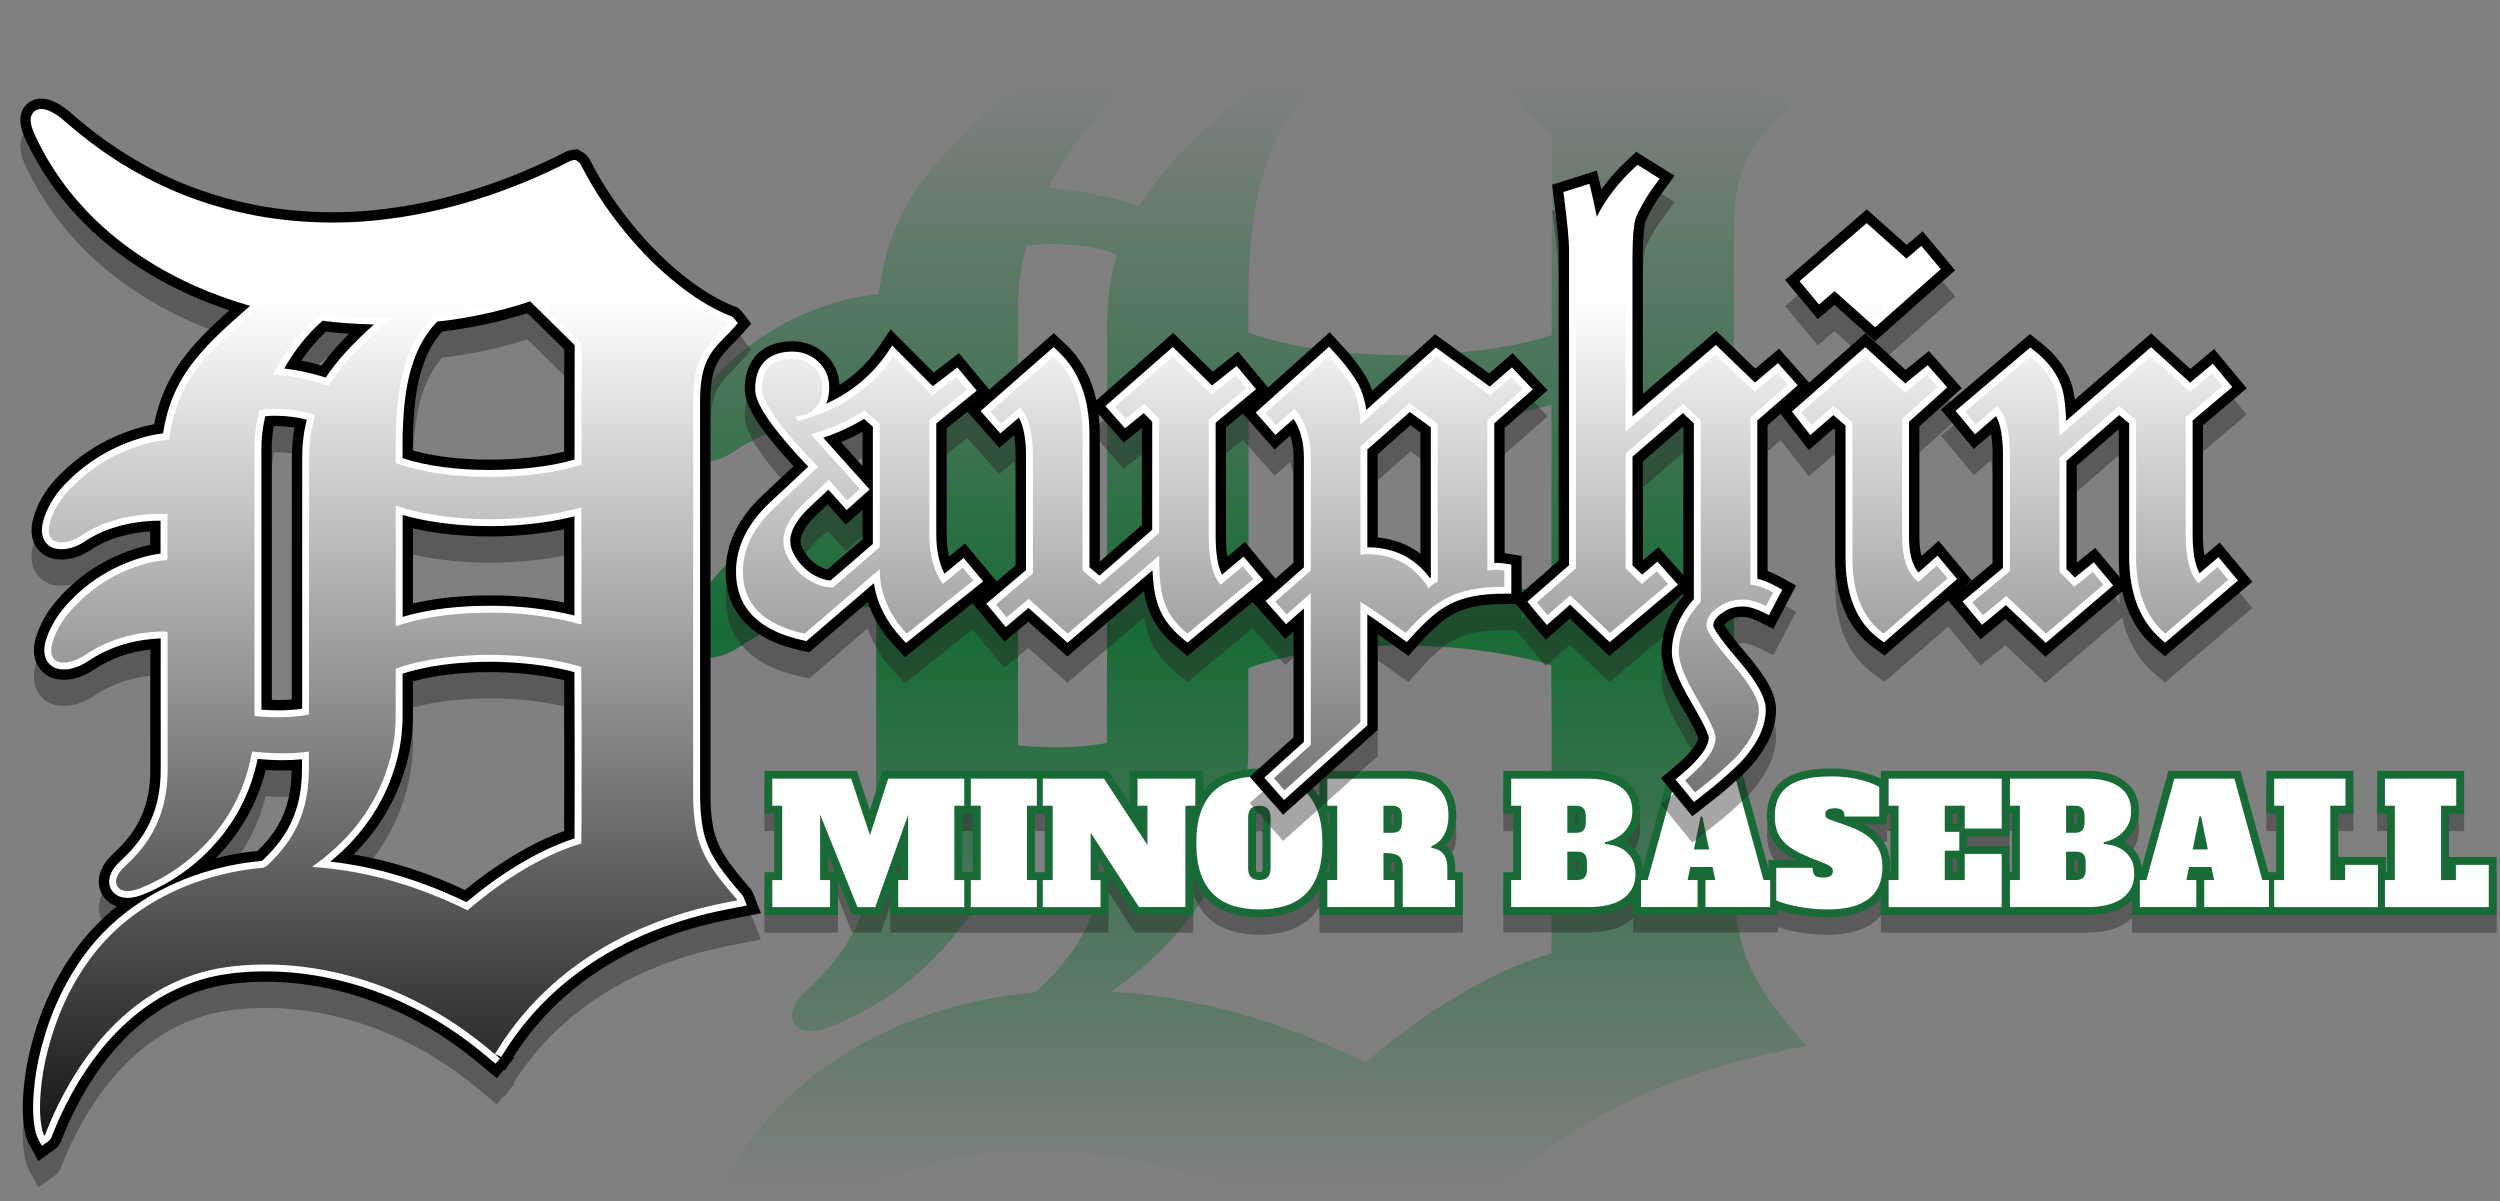
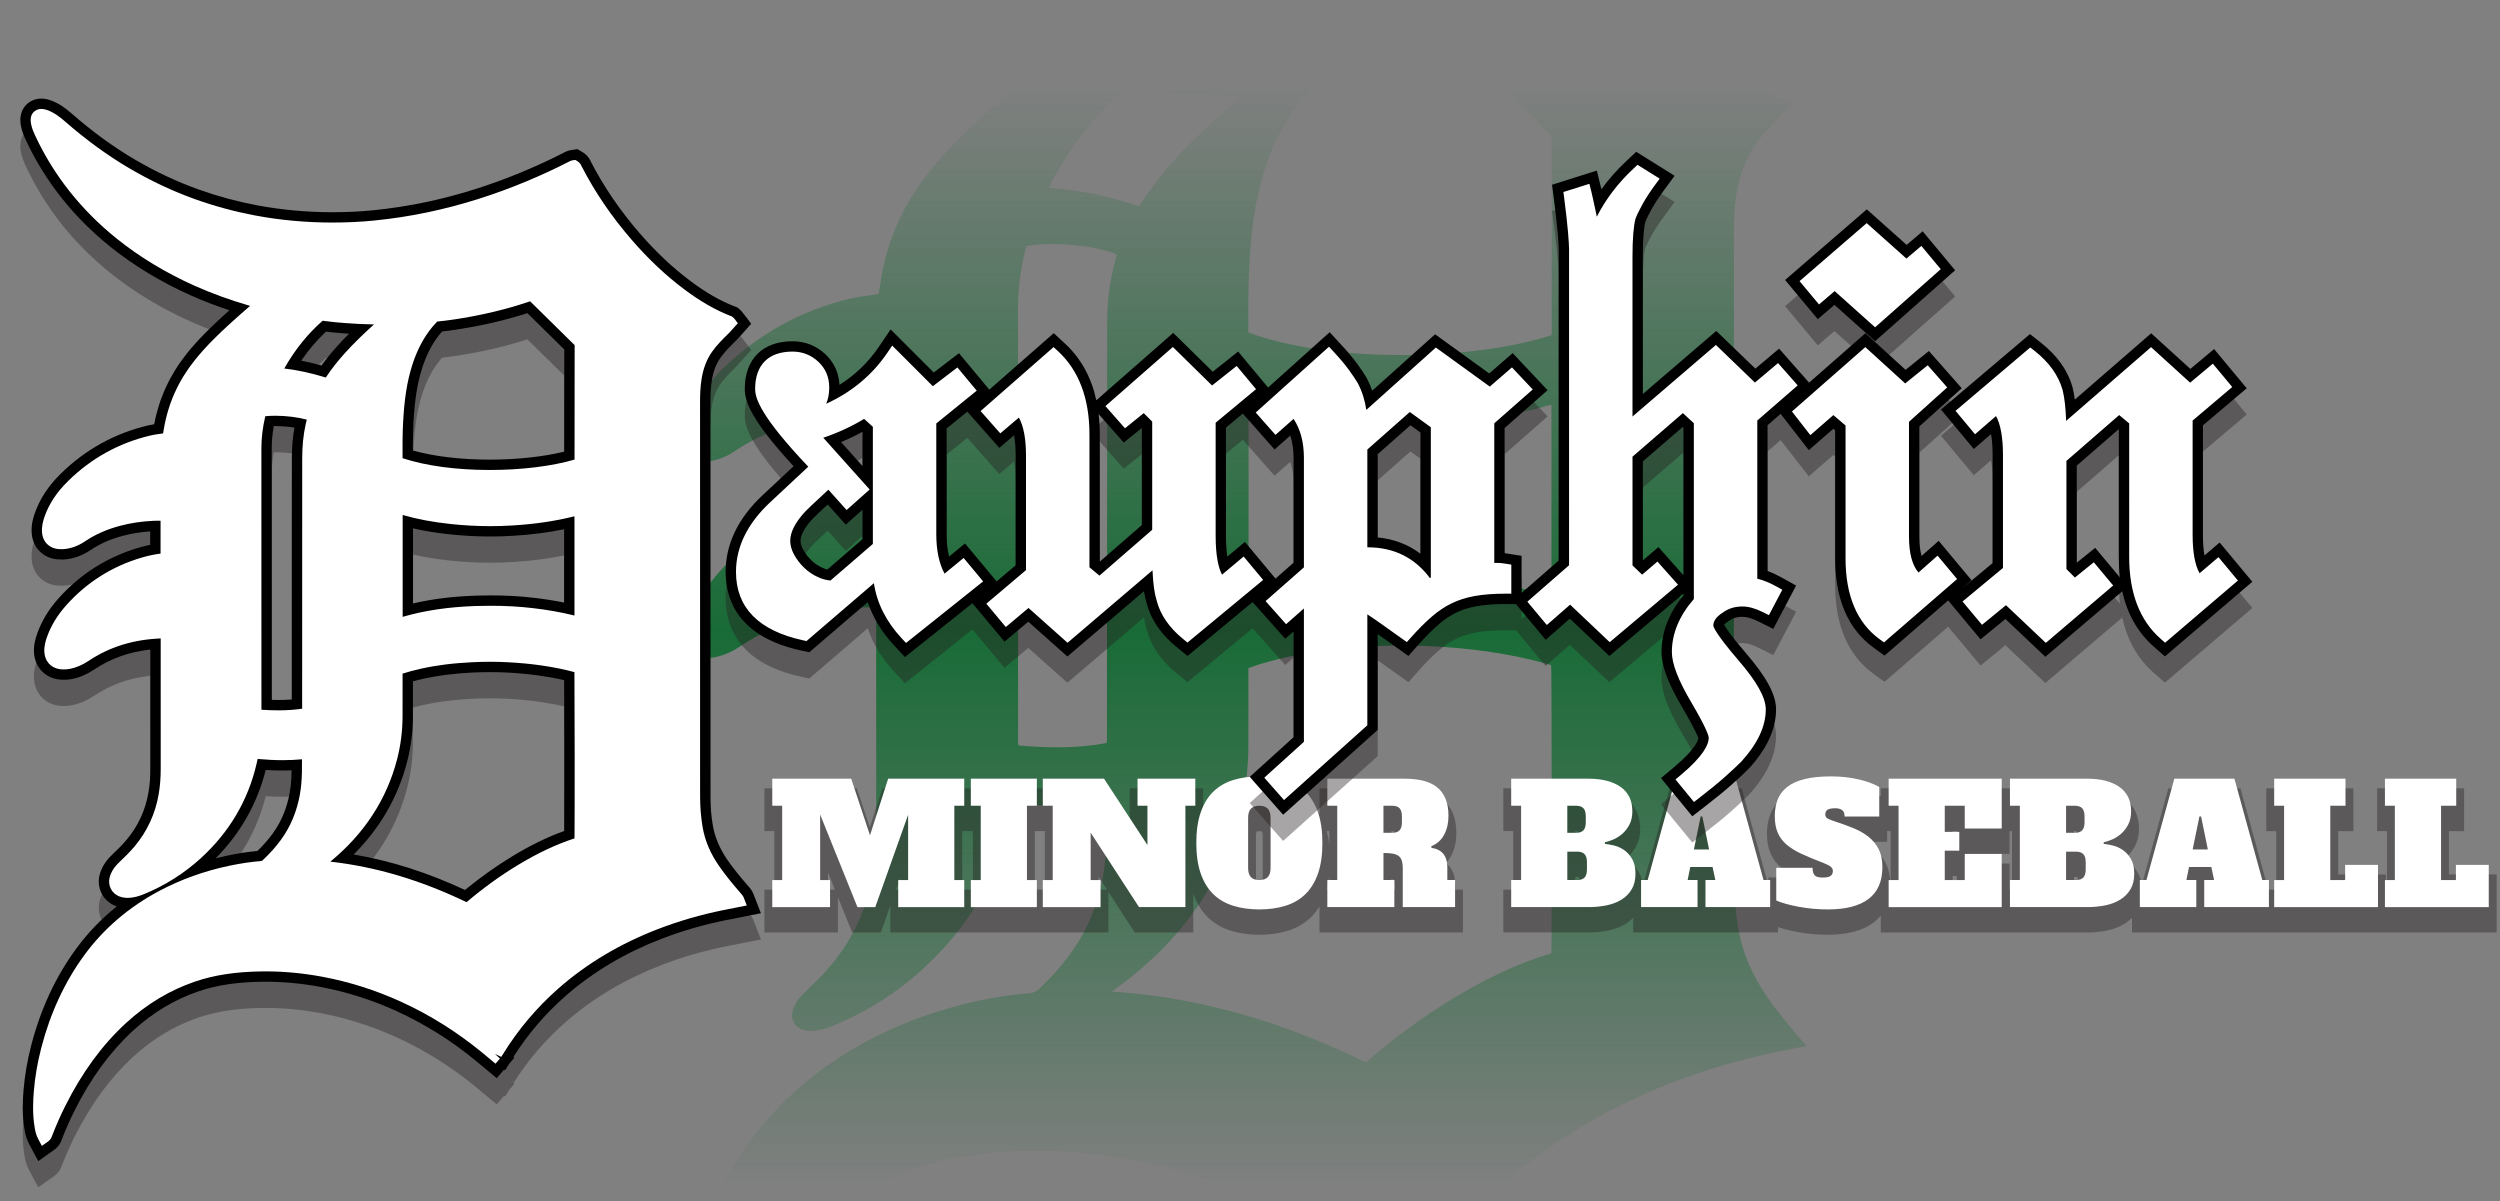
<svg xmlns="http://www.w3.org/2000/svg" version="1.1" id="Layer_1" x="0px" y="0px" width="286.333px" height="137.589px" viewBox="0 0 286.333 137.589" enable-background="new 0 0 286.333 137.589" xml:space="preserve">
  <rect x="0" y="0" width="286.333" height="137.589" fill="#808080" stroke="none" />
  <g id="Layer_2">
    <linearGradient id="SVGID_1_" gradientUnits="userSpaceOnUse" x1="393.443" y1="-105.095" x2="393.443" y2="-231.413" gradientTransform="matrix(1 0 0 -1 -252 -95.411)">
      <stop offset="0" style="stop-color:#186B36;stop-opacity:0" />
      <stop offset="0.495" style="stop-color:#186B36" />
      <stop offset="1" style="stop-color:#186B36;stop-opacity:0" />
    </linearGradient>
    <path fill="url(#SVGID_1_)" d="M126.73,92.005c-3.541,0.488-7.036,0.369-10.575-0.018c-0.149,0.696-0.283,1.37-0.438,2.039   c-1.553,6.686-4.932,12.301-9.979,16.919c-3.049,2.79-6.495,4.976-10.329,6.536c-0.917,0.373-1.853,0.643-2.86,0.57   c-1.002-0.071-1.702-0.645-1.824-1.525c-0.057-0.416,0.058-0.809,0.216-1.186c0.265-0.637,0.688-1.162,1.182-1.635   c1.054-1.008,2.104-2.019,3.042-3.14c2.534-3.026,4.122-6.489,4.79-10.379c0.282-1.642,0.4-3.291,0.399-4.955   c-0.004-8.323-0.002-16.646-0.002-24.969c0-0.202,0-0.404,0-0.621c-0.446-0.097-0.867-0.093-1.287-0.08   c-5.141,0.153-9.899,1.541-14.195,4.414c-0.921,0.614-1.908,1.086-3.005,1.301c-0.522,0.103-1.05,0.119-1.568,0.035   c-1.029-0.166-1.657-0.935-1.7-2.037c-0.031-0.81,0.178-1.575,0.449-2.327c0.729-2.019,1.867-3.795,3.286-5.387   c3.695-4.146,8.215-7.004,13.543-8.575c1.398-0.412,2.825-0.689,4.282-0.792c0.047-0.004,0.094-0.026,0.166-0.048   c0-2.841,0-5.679,0-8.569c-0.907,0-1.801-0.039-2.691,0.008c-2.183,0.114-4.342,0.405-6.461,0.968   c-2.504,0.665-4.857,1.652-7.014,3.109c-1.034,0.699-2.179,1.156-3.45,1.227c-0.341,0.019-0.681,0.006-1.01-0.072   c-0.903-0.214-1.439-0.864-1.528-1.798c-0.082-0.864,0.115-1.68,0.396-2.485c0.839-2.404,2.292-4.413,4.085-6.173   c4.177-4.101,9.119-6.843,14.826-8.183c0.51-0.12,1.03-0.193,1.548-0.273c0.518-0.08,1.038-0.144,1.6-0.22   c0.107-0.64,0.217-1.301,0.33-1.962c0.763-4.504,2.636-8.501,5.481-12.061c1.891-2.364,4.039-4.478,6.267-6.516   c1.764-1.612,3.569-3.178,5.376-4.741c0.089-0.077,0.183-0.149,0.27-0.22c-0.14-0.202-0.326-0.168-0.48-0.21   c-4.081-1.117-8.073-2.482-11.938-4.213c-5.123-2.294-9.918-5.128-14.293-8.649c-6.367-5.125-11.388-11.323-14.851-18.75   c-0.278-0.597-0.546-1.201-0.676-1.854c-0.006-0.033-0.022-0.064-0.029-0.097c-0.208-1.035,0.271-1.461,1.28-1.109   c1.14,0.397,2.081,1.123,2.974,1.905c3.832,3.356,7.91,6.372,12.308,8.949c3.964,2.323,8.101,4.28,12.427,5.826   c3.713,1.327,7.507,2.353,11.385,3.085c4.842,0.915,9.723,1.347,14.645,1.351c2.662,0.002,5.321-0.111,7.969-0.377   c3.418-0.343,6.811-0.861,10.174-1.568c6.454-1.355,12.703-3.35,18.781-5.897c2.635-1.104,5.232-2.291,7.773-3.599   c0.162-0.083,0.318-0.188,0.498-0.215c0.188,0.115,0.229,0.309,0.311,0.469c2.598,5.057,5.813,9.693,9.531,13.986   c3.029,3.495,6.347,6.682,10.053,9.455c2.748,2.055,5.652,3.838,8.861,5.09c0.094,0.036,0.189,0.066,0.219,0.11   c-0.277,0.31-0.532,0.627-0.818,0.911c-1.207,1.191-2.416,2.377-3.396,3.772c-1.153,1.639-1.799,3.47-2.139,5.428   c-0.27,1.559-0.328,3.127-0.326,4.706c0.008,24.563,0.005,49.125,0.006,73.688c0,2.019,0.156,4.022,0.501,6.016   c0.485,2.82,1.633,5.355,3.243,7.697c1.279,1.861,2.727,3.588,4.203,5.291c0.105,0.123,0.234,0.236,0.311,0.433   c-0.953,0.188-1.875,0.37-2.797,0.554c-4.284,0.858-8.469,2.063-12.546,3.635c-6.933,2.672-13.276,6.338-18.874,11.244   c-4.168,3.653-7.725,7.836-10.641,12.555c-0.123,0.201-0.252,0.4-0.381,0.601c-0.027,0.042-0.062,0.078-0.121,0.153   c-0.511-0.424-1.014-0.846-1.521-1.264c-4.742-3.904-9.896-7.153-15.489-9.703c-4.805-2.189-9.799-3.787-14.989-4.758   c-3.805-0.711-7.648-1.067-11.519-1.019c-4.384,0.058-8.709,0.542-12.892,1.962c-5.015,1.702-9.422,4.411-13.317,7.977   c-4.976,4.556-8.735,10.006-11.741,16.008c-0.909,1.814-1.712,3.678-2.454,5.566c-0.065,0.166-0.091,0.36-0.273,0.491   c-0.309-0.582-0.433-1.212-0.538-1.843c-0.352-2.12-0.302-4.249-0.128-6.383c0.216-2.654,0.681-5.266,1.344-7.842   c1.581-6.14,4.114-11.838,7.872-16.969c3.62-4.939,8.202-8.754,13.599-11.613c4.014-2.125,8.26-3.615,12.698-4.554   c1.886-0.397,3.792-0.704,5.718-0.852c0.454-0.034,0.819-0.188,1.165-0.515c2.462-2.328,4.54-4.928,5.871-8.076   c0.93-2.198,1.485-4.486,1.714-6.86c0.193-2.013,0.143-4.028,0.154-6.046C126.767,92.201,126.749,92.136,126.73,92.005z    M142.982,76.511c0,0.229,0,0.412,0,0.599c-0.001,2.813,0.006,5.626-0.004,8.438c-0.01,2.566-0.337,5.098-0.98,7.58   c-2.023,7.818-6.429,14.047-12.73,19c-0.606,0.478-1.235,0.925-1.927,1.44c10.326,0.673,19.927,3.618,29.083,8.11   c3.175-2.732,6.488-5.189,10.029-7.336c3.555-2.151,7.258-3.975,11.229-5.158c0.071-0.764,0.05-32.602-0.022-33.002   c-0.152-0.047-0.312-0.102-0.474-0.146c-2.278-0.647-4.599-1.1-6.944-1.434c-2.08-0.296-4.171-0.475-6.268-0.585   c-2.252-0.12-4.505-0.112-6.758-0.003c-1.725,0.085-3.446,0.225-5.159,0.439c-1.526,0.192-3.045,0.448-4.55,0.78   C145.995,75.571,144.493,75.962,142.982,76.511z M177.702,38.383c0.008-0.144,0.019-0.261,0.019-0.379   c0-7.322-0.001-14.645,0.006-21.967c0.001-0.297-0.099-0.505-0.304-0.71c-2.918-2.908-5.828-5.822-8.741-8.732   c-0.082-0.081-0.146-0.193-0.267-0.202c-1.041,0.336-2.063,0.686-3.099,0.998c-2.703,0.815-5.442,1.482-8.22,2   c-2.145,0.4-4.299,0.749-6.473,0.954c-0.34,0.032-0.613,0.136-0.836,0.407c-0.279,0.34-0.6,0.647-0.881,0.985   c-1.922,2.31-3.215,4.951-4.107,7.806c-1.098,3.516-1.521,7.138-1.712,10.795c-0.125,2.404-0.121,4.812-0.104,7.219   c0.001,0.181-0.045,0.37,0.046,0.54C152.713,41.657,168.834,41.292,177.702,38.383z M143,68.581   c0.505-0.161,0.982-0.324,1.465-0.466c4.41-1.303,8.935-1.873,13.513-2.026c3.489-0.117,6.978-0.023,10.452,0.379   c2.59,0.3,5.152,0.739,7.683,1.365c0.517,0.128,1.021,0.324,1.581,0.396c0-7.311,0-14.573,0-21.863   c-0.512,0.092-0.972,0.254-1.441,0.374c-3.799,0.969-7.666,1.49-11.572,1.724c-3.762,0.225-7.518,0.131-11.266-0.265   c-3.084-0.326-6.123-0.864-9.1-1.748c-0.43-0.128-0.841-0.33-1.314-0.396C143,53.566,143,61.053,143,68.581z M117.579,28.171   c-0.042,0.122-0.083,0.215-0.107,0.313c-0.574,2.274-0.882,4.579-0.878,6.93c0.012,7.424,0.004,14.848,0.004,22.272   c0,9,0,18.001,0.004,27.001c0,0.229-0.064,0.471,0.081,0.697c3.372,0.291,6.726,0.344,10.038-0.279   c0.092-0.26,0.058-0.465,0.059-0.666c0.007-6.254,0.013-12.509,0.016-18.764c0.005-9.492,0.009-18.984,0.01-28.476   c0-2.038,0.168-4.059,0.609-6.05c0.149-0.674,0.339-1.339,0.509-2.005C125.462,28.08,120.471,27.644,117.579,28.171z    M130.462,23.618c0.116-0.172,0.213-0.308,0.302-0.448c1.067-1.675,2.292-3.229,3.617-4.705c2.256-2.513,4.75-4.779,7.277-7.01   c0.184-0.162,0.393-0.301,0.557-0.558c-0.377,0-0.693-0.001-1.01,0c-2.523,0.007-5.045-0.072-7.562-0.267   c-1.466-0.114-2.933-0.244-4.389-0.466c-0.268-0.041-0.443,0.048-0.633,0.213c-3.202,2.788-5.76,6.089-7.812,9.792   c-0.236,0.426-0.494,0.843-0.673,1.349C123.69,21.734,127.104,22.518,130.462,23.618z" />
  </g>
  <path opacity="0.4" fill="#231F20" d="M209.356,107.058c-1.206,0-2.388-0.107-3.511-0.318c-0.869-0.164-1.597-0.349-2.204-0.561  v0.614h-16.585v-1.688c-0.257,0.269-0.55,0.503-0.876,0.704c-0.575,0.354-1.249,0.613-2.002,0.768  c-0.703,0.144-1.453,0.217-2.229,0.217h-9.768v-4.9h1.136v-6.707h-1.136v-4.899h9.768c1.731,0,3.139,0.373,4.183,1.109  c1.129,0.795,1.727,2.011,1.727,3.515c0,0.75-0.15,1.413-0.447,1.972c-0.28,0.528-0.632,0.974-1.043,1.322  c-0.073,0.063-0.147,0.121-0.222,0.179c0.118,0.064,0.233,0.136,0.348,0.213c0.477,0.321,0.882,0.762,1.207,1.309  c0.244,0.409,0.401,0.901,0.472,1.466l3.051-11.084h8.253l3.063,11.132v-0.925h3.174c-0.639-0.314-1.195-0.67-1.654-1.059  c-0.567-0.483-0.995-1.055-1.273-1.702c-0.274-0.629-0.415-1.39-0.415-2.256c0-0.813,0.132-1.562,0.391-2.228  c0.281-0.709,0.737-1.317,1.357-1.813c0.594-0.476,1.377-0.838,2.327-1.075c0.896-0.229,1.967-0.34,3.271-0.34  c1.155,0,2.266,0.119,3.299,0.353c0.925,0.211,1.729,0.489,2.396,0.83v-0.918h23.661c1.733,0,3.141,0.373,4.184,1.109  c1.129,0.795,1.727,2.011,1.727,3.515c0,0.75-0.15,1.413-0.447,1.972c-0.28,0.527-0.631,0.973-1.044,1.322  c-0.073,0.062-0.146,0.121-0.221,0.178c0.117,0.065,0.233,0.137,0.348,0.213c0.475,0.321,0.879,0.76,1.206,1.307  c0.244,0.412,0.402,0.903,0.473,1.467l3.05-11.082h8.254l3.193,11.606h0.909v-6.707h-1.135v-4.899h9.969v4.899h-1.741v4.967h5.464  v1.74h0.128v-6.707h-1.135v-4.899h9.967v4.899h-1.738v4.967h5.464v6.641h-41.764v-1.689c-0.257,0.268-0.55,0.503-0.877,0.705  c-0.575,0.355-1.25,0.613-2.002,0.768c-0.703,0.144-1.453,0.217-2.23,0.217h-23.661v-1.958c-0.245,0.313-0.533,0.593-0.862,0.842  C213.338,106.593,211.59,107.058,209.356,107.058z M237.788,101.893c0.096,0,0.15-0.011,0.176-0.019  c-0.004-0.021,0.019-0.114,0.019-0.292v-0.831c0-0.172-0.021-0.265-0.033-0.304c-0.003,0.001-0.006,0.001-0.011,0.001  c-0.023,0-0.074-0.007-0.15-0.007h-0.254v1.451H237.788z M230.441,101.893v-6.707h-0.278v2.609h-4.858v1.109h4.858v2.988H230.441z   M224.127,101.893v-1.563h-0.487v1.563H224.127z M216.547,101.893v-6.707h-0.411v1.229h-2.667c0.396,0.213,0.764,0.453,1.098,0.719  c0.588,0.47,1.06,1.045,1.403,1.712c0.349,0.682,0.525,1.506,0.525,2.453c0,0.203-0.008,0.401-0.022,0.594H216.547z   M180.663,101.893c0.096,0,0.15-0.012,0.177-0.02c-0.004-0.021,0.019-0.113,0.019-0.291v-0.831c0-0.172-0.021-0.265-0.034-0.304  c-0.002,0.001-0.006,0.001-0.011,0.001c-0.022,0-0.073-0.007-0.15-0.007h-0.254v1.451H180.663z M237.655,96.486  c0.096,0,0.151-0.011,0.177-0.019c-0.003-0.021,0.019-0.114,0.019-0.291v-0.679c0-0.172-0.021-0.265-0.033-0.306  c-0.003,0.001-0.007,0.001-0.011,0.001c-0.024,0-0.074-0.007-0.151-0.007h-0.121v1.3H237.655z M180.53,96.486  c0.097,0,0.151-0.011,0.178-0.019c-0.004-0.021,0.018-0.113,0.018-0.291v-0.679c0-0.173-0.021-0.266-0.033-0.306  c-0.003,0.001-0.006,0.001-0.011,0.001c-0.023,0-0.074-0.007-0.151-0.007h-0.121v1.3H180.53z M224.127,96.374v-1.188h-0.487v1.188  H224.127z M144.237,107.058c-1.181,0-2.275-0.153-3.252-0.455c-1.027-0.318-1.915-0.835-2.639-1.537  c-0.723-0.702-1.284-1.61-1.669-2.7c-0.003-0.009-0.006-0.019-0.01-0.027v4.455h-6.7l-3.016-4.643v4.643h-24.975v-3.069  l-1.093,3.069h-3.284l-1.63-4.048v4.048h-8.416v-4.9h1.134v-6.707h-1.134v-4.899h10.584l1.491,4.484l1.438-4.484h25.868l2.45,3.745  v-3.745h8.417v2.333c0.169-0.216,0.351-0.418,0.543-0.604c0.724-0.701,1.611-1.218,2.638-1.537c0.975-0.303,2.07-0.456,3.254-0.456  c1.184,0,2.278,0.153,3.253,0.456c1.026,0.319,1.914,0.836,2.637,1.536c0.377,0.366,0.711,0.789,0.997,1.266v-2.993h9.766  c0.836,0,1.609,0.085,2.3,0.251c0.747,0.183,1.392,0.482,1.919,0.892c0.549,0.428,0.975,0.989,1.268,1.669  c0.281,0.657,0.424,1.444,0.424,2.342c0,0.979-0.205,1.854-0.609,2.602c-0.162,0.299-0.353,0.566-0.572,0.801  c0.686,0.542,1.05,1.391,1.05,2.496v0.555h0.888v4.9h-16.432v-2.991c-0.286,0.475-0.619,0.896-0.996,1.263  c-0.726,0.703-1.613,1.22-2.638,1.537C146.511,106.905,145.417,107.058,144.237,107.058z M159.762,101.893v-0.443  c0-0.357-0.045-0.539-0.072-0.615c-0.104-0.115-0.212-0.156-0.338-0.179v1.237H159.762z M152.258,101.893v-1.599  c-0.068,0.574-0.173,1.108-0.313,1.599H152.258z M143.917,95.245c0.001,0-0.065,0.106-0.065,0.44v5.709  c0,0.342,0.07,0.445,0.07,0.446c0.011,0.01,0.101,0.053,0.315,0.053c0.213,0,0.302-0.042,0.316-0.057l0,0  c0,0,0.068-0.104,0.068-0.442v-5.709c0-0.341-0.07-0.444-0.071-0.445c-0.011-0.011-0.101-0.054-0.313-0.054  C144.023,95.186,143.931,95.23,143.917,95.245C143.917,95.245,143.917,95.245,143.917,95.245z M126.784,101.893l-0.967-1.487v1.487  H126.784z M119.669,101.893v-6.707h-1.148v6.707h0.015H119.669z M111.427,101.893v-6.707h-1.225v6.707h0.091H111.427z   M103.11,101.893v-1.355l-0.483,1.355H103.11z M95.625,101.893l-0.791-1.963v1.963H95.625z M151.942,95.186  c0.142,0.494,0.247,1.032,0.316,1.608v-1.608H151.942z M159.472,96.486c0.097,0,0.151-0.011,0.177-0.019  c-0.003-0.021,0.019-0.113,0.019-0.291v-0.679c0-0.173-0.021-0.266-0.033-0.306c-0.003,0.001-0.006,0.001-0.011,0.001  c-0.023,0-0.074-0.007-0.151-0.007h-0.12v1.3H159.472z M130.52,95.766v-0.58h-0.38L130.52,95.766z" />
-   <path fill="#186B36" d="M209.356,105.058c-1.206,0-2.388-0.107-3.511-0.318c-0.869-0.164-1.597-0.349-2.204-0.561v0.614h-16.585  v-1.688c-0.257,0.269-0.55,0.503-0.876,0.704c-0.575,0.354-1.249,0.613-2.002,0.768c-0.703,0.144-1.453,0.217-2.229,0.217h-9.768  v-4.9h1.136v-6.707h-1.136v-4.899h9.768c1.731,0,3.139,0.373,4.183,1.109c1.129,0.795,1.727,2.011,1.727,3.515  c0,0.75-0.15,1.413-0.447,1.972c-0.28,0.528-0.632,0.974-1.043,1.322c-0.073,0.063-0.147,0.121-0.222,0.179  c0.118,0.064,0.233,0.136,0.348,0.213c0.477,0.321,0.882,0.762,1.207,1.309c0.244,0.409,0.401,0.901,0.472,1.466l3.051-11.084h8.253  l3.063,11.132v-0.925h3.174c-0.639-0.314-1.195-0.67-1.654-1.059c-0.567-0.483-0.995-1.055-1.273-1.702  c-0.274-0.629-0.415-1.39-0.415-2.256c0-0.813,0.132-1.562,0.391-2.228c0.281-0.709,0.737-1.317,1.357-1.813  c0.594-0.476,1.377-0.838,2.327-1.075c0.896-0.229,1.967-0.34,3.271-0.34c1.155,0,2.266,0.119,3.299,0.353  c0.925,0.211,1.729,0.489,2.396,0.83v-0.918h23.661c1.733,0,3.141,0.373,4.184,1.109c1.129,0.795,1.727,2.011,1.727,3.515  c0,0.75-0.15,1.413-0.447,1.972c-0.28,0.527-0.631,0.973-1.044,1.322c-0.073,0.062-0.146,0.121-0.221,0.178  c0.117,0.065,0.233,0.137,0.348,0.213c0.475,0.321,0.879,0.76,1.206,1.307c0.244,0.412,0.402,0.903,0.473,1.467l3.05-11.082h8.254  l3.193,11.606h0.909v-6.707h-1.135v-4.899h9.969v4.899h-1.741v4.967h5.464v1.74h0.128v-6.707h-1.135v-4.899h9.967v4.899h-1.738  v4.967h5.464v6.641h-41.764v-1.689c-0.257,0.268-0.55,0.503-0.877,0.705c-0.575,0.355-1.25,0.613-2.002,0.768  c-0.703,0.144-1.453,0.217-2.23,0.217h-23.661v-1.958c-0.245,0.313-0.533,0.593-0.862,0.842  C213.338,104.593,211.59,105.058,209.356,105.058z M237.788,99.893c0.096,0,0.15-0.011,0.176-0.019  c-0.004-0.021,0.019-0.114,0.019-0.292v-0.831c0-0.172-0.021-0.265-0.033-0.304c-0.003,0.001-0.006,0.001-0.011,0.001  c-0.023,0-0.074-0.007-0.15-0.007h-0.254v1.451H237.788z M230.441,99.893v-6.707h-0.278v2.609h-4.858v1.109h4.858v2.988H230.441z   M224.127,99.893V98.33h-0.487v1.563H224.127z M216.547,99.893v-6.707h-0.411v1.229h-2.667c0.396,0.213,0.764,0.453,1.098,0.719  c0.588,0.47,1.06,1.045,1.403,1.712c0.349,0.682,0.525,1.506,0.525,2.453c0,0.203-0.008,0.401-0.022,0.594H216.547z M180.663,99.893  c0.096,0,0.15-0.012,0.177-0.02c-0.004-0.021,0.019-0.113,0.019-0.291v-0.831c0-0.172-0.021-0.265-0.034-0.304  c-0.002,0.001-0.006,0.001-0.011,0.001c-0.022,0-0.073-0.007-0.15-0.007h-0.254v1.451H180.663z M237.655,94.486  c0.096,0,0.151-0.011,0.177-0.019c-0.003-0.021,0.019-0.114,0.019-0.291v-0.679c0-0.172-0.021-0.265-0.033-0.306  c-0.003,0.001-0.007,0.001-0.011,0.001c-0.024,0-0.074-0.007-0.151-0.007h-0.121v1.3H237.655z M180.53,94.486  c0.097,0,0.151-0.011,0.178-0.019c-0.004-0.021,0.018-0.113,0.018-0.291v-0.679c0-0.173-0.021-0.266-0.033-0.306  c-0.003,0.001-0.006,0.001-0.011,0.001c-0.023,0-0.074-0.007-0.151-0.007h-0.121v1.3H180.53z M224.127,94.374v-1.188h-0.487v1.188  H224.127z M144.237,105.058c-1.181,0-2.275-0.153-3.252-0.455c-1.027-0.318-1.915-0.835-2.639-1.537  c-0.723-0.702-1.284-1.61-1.669-2.7c-0.003-0.009-0.006-0.019-0.01-0.027v4.455h-6.7l-3.016-4.643v4.643h-24.975v-3.069  l-1.093,3.069h-3.284l-1.63-4.048v4.048h-8.416v-4.9h1.134v-6.707h-1.134v-4.899h10.584l1.491,4.484l1.438-4.484h25.868l2.45,3.745  v-3.745h8.417v2.333c0.169-0.216,0.351-0.418,0.543-0.604c0.724-0.701,1.611-1.218,2.638-1.537c0.975-0.303,2.07-0.456,3.254-0.456  c1.184,0,2.278,0.153,3.253,0.456c1.026,0.319,1.914,0.836,2.637,1.536c0.377,0.366,0.711,0.789,0.997,1.266v-2.993h9.766  c0.836,0,1.609,0.085,2.3,0.251c0.747,0.183,1.392,0.482,1.919,0.892c0.549,0.428,0.975,0.989,1.268,1.669  c0.281,0.657,0.424,1.444,0.424,2.342c0,0.979-0.205,1.854-0.609,2.602c-0.162,0.299-0.353,0.566-0.572,0.801  c0.686,0.542,1.05,1.391,1.05,2.496v0.555h0.888v4.9h-16.432v-2.991c-0.286,0.475-0.619,0.896-0.996,1.263  c-0.726,0.703-1.613,1.22-2.638,1.537C146.511,104.905,145.417,105.058,144.237,105.058z M159.762,99.893V99.45  c0-0.357-0.045-0.539-0.072-0.615c-0.104-0.115-0.212-0.156-0.338-0.179v1.237H159.762z M152.258,99.893v-1.599  c-0.068,0.574-0.173,1.108-0.313,1.599H152.258z M143.917,93.245c0.001,0-0.065,0.106-0.065,0.44v5.709  c0,0.342,0.07,0.445,0.07,0.446c0.011,0.01,0.101,0.053,0.315,0.053c0.213,0,0.302-0.042,0.316-0.057l0,0  c0,0,0.068-0.104,0.068-0.442v-5.709c0-0.341-0.07-0.444-0.071-0.445c-0.011-0.011-0.101-0.054-0.313-0.054  C144.023,93.186,143.931,93.23,143.917,93.245C143.917,93.245,143.917,93.245,143.917,93.245z M126.784,99.893l-0.967-1.487v1.487  H126.784z M119.669,99.893v-6.707h-1.148v6.707h0.015H119.669z M111.427,99.893v-6.707h-1.225v6.707h0.091H111.427z M103.11,99.893  v-1.355l-0.483,1.355H103.11z M95.625,99.893l-0.791-1.963v1.963H95.625z M151.942,93.186c0.142,0.494,0.247,1.032,0.316,1.608  v-1.608H151.942z M159.472,94.486c0.097,0,0.151-0.011,0.177-0.019c-0.003-0.021,0.019-0.113,0.019-0.291v-0.679  c0-0.173-0.021-0.266-0.033-0.306c-0.003,0.001-0.006,0.001-0.011,0.001c-0.023,0-0.074-0.007-0.151-0.007h-0.12v1.3H159.472z   M130.52,93.766v-0.58h-0.38L130.52,93.766z" />
  <path fill="#FFFFFF" d="M88.453,89.187h9.035l2.155,6.483l2.08-6.483h8.714v3.099h-1.135v8.508h1.135v3.1h-7.562v-3.1h1.134v-7.468  l-3.762,10.567h-2.042l-4.272-10.605v7.506h1.134v3.1h-6.616v-3.1h1.134v-8.508h-1.134V89.187z M111.193,89.187h7.561v3.099h-1.133  v8.508h1.133v3.1h-7.561v-3.1h1.134v-8.508h-1.134V89.187z M130.285,89.187h6.617v3.099h-1.135v11.607h-5.312l-5.538-8.525v5.426  h1.134v3.1h-6.616v-3.1h1.134v-8.508h-1.134v-3.099h7.013l4.972,7.599v-4.5h-1.135V89.187z M151.458,96.54  c0,1.387-0.17,2.562-0.511,3.526c-0.34,0.963-0.822,1.747-1.446,2.354c-0.624,0.604-1.382,1.046-2.277,1.323  c-0.895,0.276-1.891,0.415-2.986,0.415c-1.097,0-2.092-0.139-2.987-0.415c-0.896-0.277-1.654-0.719-2.278-1.323  c-0.624-0.606-1.106-1.391-1.446-2.354c-0.34-0.965-0.51-2.14-0.51-3.526c0-1.373,0.17-2.546,0.51-3.516  c0.34-0.971,0.822-1.758,1.446-2.363c0.624-0.604,1.383-1.045,2.278-1.323c0.895-0.277,1.89-0.415,2.987-0.415  c1.096,0,2.092,0.138,2.986,0.415c0.896,0.278,1.653,0.719,2.277,1.323c0.624,0.605,1.106,1.393,1.446,2.363  C151.288,93.994,151.458,95.167,151.458,96.54z M144.237,100.793c0.428,0,0.749-0.11,0.963-0.331  c0.215-0.222,0.322-0.576,0.322-1.068v-5.709c0-0.491-0.107-0.847-0.322-1.068c-0.214-0.22-0.535-0.331-0.963-0.331  c-0.43,0-0.75,0.111-0.965,0.331c-0.214,0.222-0.321,0.577-0.321,1.068v5.709c0,0.492,0.107,0.847,0.321,1.068  C143.486,100.683,143.807,100.793,144.237,100.793z M158.452,100.793h1.247v3.1h-7.675v-3.1h1.135v-8.508h-1.135v-3.099h8.865  c0.769,0,1.465,0.075,2.089,0.226c0.624,0.152,1.15,0.396,1.578,0.728c0.43,0.335,0.76,0.772,0.993,1.314  c0.232,0.543,0.35,1.204,0.35,1.985c0,0.83-0.168,1.558-0.501,2.174c-0.334,0.616-0.823,1.053-1.466,1.305l0.02,0.188  c1.21,0.188,1.815,0.933,1.815,2.231v1.455h0.888v3.1h-5.992V99.45c0-0.377-0.041-0.682-0.124-0.916  c-0.081-0.232-0.214-0.41-0.396-0.529c-0.182-0.119-0.412-0.202-0.69-0.244c-0.276-0.045-0.61-0.066-1-0.066V100.793z   M159.472,95.386c0.364,0,0.639-0.095,0.821-0.283s0.274-0.497,0.274-0.927v-0.679c0-0.43-0.092-0.739-0.274-0.928  s-0.457-0.284-0.821-0.284h-1.021v3.101H159.472z M173.082,89.187h8.867c1.548,0,2.771,0.315,3.664,0.944  c0.896,0.631,1.345,1.557,1.345,2.779c0,0.604-0.114,1.121-0.342,1.55s-0.504,0.781-0.83,1.058  c-0.329,0.279-0.672,0.493-1.031,0.643c-0.36,0.152-0.671,0.253-0.936,0.304v0.189c0.276,0.024,0.616,0.085,1.021,0.179  c0.403,0.095,0.785,0.264,1.15,0.51c0.366,0.247,0.678,0.587,0.936,1.021c0.259,0.435,0.388,1.005,0.388,1.711  s-0.145,1.302-0.434,1.786s-0.68,0.879-1.172,1.182c-0.492,0.304-1.063,0.52-1.711,0.652c-0.649,0.133-1.332,0.198-2.049,0.198  h-8.867v-3.1h1.136v-8.508h-1.136V89.187z M180.53,95.386c0.363,0,0.64-0.095,0.821-0.283c0.183-0.188,0.274-0.497,0.274-0.927  v-0.679c0-0.43-0.092-0.739-0.274-0.928c-0.182-0.188-0.458-0.284-0.821-0.284h-1.021v3.101H180.53z M180.663,100.793  c0.362,0,0.64-0.096,0.821-0.284c0.181-0.188,0.274-0.498,0.274-0.927v-0.831c0-0.429-0.094-0.738-0.274-0.925  c-0.182-0.19-0.459-0.285-0.821-0.285h-1.154v3.252H180.663z M195.333,100.793h1.132l-0.32-1.494h-2.553l-0.302,1.494h1.135v3.1  h-6.468v-3.1h0.758l3.194-11.606h6.882l3.193,11.606h0.757v3.1h-7.408V100.793z M194.006,97.295h1.741l-0.775-3.78h-0.19  L194.006,97.295z M208.772,100.509c0.415,0,0.71-0.062,0.889-0.188c0.175-0.126,0.264-0.315,0.264-0.567  c0-0.177-0.073-0.331-0.219-0.463c-0.144-0.132-0.436-0.286-0.879-0.464c-0.933-0.352-1.748-0.689-2.446-1.012  c-0.702-0.32-1.279-0.677-1.741-1.067c-0.459-0.391-0.803-0.848-1.027-1.37c-0.229-0.523-0.342-1.155-0.342-1.9  c0-0.705,0.11-1.339,0.329-1.9c0.222-0.56,0.581-1.038,1.08-1.437c0.495-0.396,1.156-0.698,1.984-0.905  c0.824-0.21,1.843-0.313,3.053-0.313c1.095,0,2.129,0.11,3.101,0.33c0.969,0.221,1.775,0.514,2.419,0.879v3.384h-3.97  c0-0.366-0.102-0.613-0.302-0.746c-0.202-0.133-0.448-0.199-0.738-0.199c-0.415,0-0.717,0.054-0.897,0.161  c-0.183,0.107-0.274,0.293-0.274,0.557c0,0.216,0.098,0.373,0.292,0.474c0.196,0.1,0.489,0.215,0.88,0.34  c0.729,0.24,1.422,0.491,2.07,0.756c0.65,0.265,1.219,0.592,1.711,0.982c0.489,0.391,0.877,0.864,1.163,1.419  c0.283,0.554,0.425,1.235,0.425,2.041c0,1.639-0.528,2.859-1.588,3.659c-1.058,0.8-2.608,1.199-4.651,1.199  c-1.16,0-2.274-0.102-3.345-0.303s-1.929-0.439-2.572-0.719v-3.742h4.16c0,0.378,0.074,0.659,0.228,0.841  C207.978,100.418,208.292,100.509,208.772,100.509z M225.028,92.286h-2.288v2.988h1.664v2.155h-1.664v3.364h2.288v-2.988h4.234  v6.088h-12.95v-3.1h1.136v-8.508h-1.136v-3.099h12.95v5.708h-4.234V92.286z M230.207,89.187h8.866c1.548,0,2.773,0.315,3.665,0.944  c0.896,0.631,1.345,1.557,1.345,2.779c0,0.604-0.114,1.121-0.342,1.55s-0.505,0.781-0.831,1.058c-0.329,0.279-0.67,0.493-1.03,0.643  c-0.36,0.152-0.671,0.253-0.936,0.304v0.189c0.277,0.024,0.615,0.085,1.021,0.179c0.403,0.095,0.785,0.264,1.151,0.51  c0.365,0.247,0.676,0.587,0.936,1.021c0.258,0.435,0.387,1.005,0.387,1.711s-0.144,1.302-0.434,1.786  c-0.289,0.484-0.681,0.879-1.172,1.182c-0.492,0.304-1.062,0.52-1.711,0.652s-1.333,0.198-2.05,0.198h-8.866v-3.1h1.135v-8.508  h-1.135V89.187z M237.655,95.386c0.363,0,0.64-0.095,0.822-0.283c0.181-0.188,0.273-0.497,0.273-0.927v-0.679  c0-0.43-0.093-0.739-0.273-0.928c-0.183-0.188-0.459-0.284-0.822-0.284h-1.021v3.101H237.655z M237.788,100.793  c0.363,0,0.64-0.096,0.821-0.284s0.273-0.498,0.273-0.927v-0.831c0-0.429-0.092-0.738-0.273-0.925  c-0.182-0.19-0.458-0.285-0.821-0.285h-1.154v3.252H237.788z M252.457,100.793h1.133l-0.319-1.494h-2.555l-0.302,1.494h1.136v3.1  h-6.467v-3.1h0.756l3.194-11.606h6.883l3.193,11.606h0.757v3.1h-7.409V100.793z M251.13,97.295h1.742l-0.775-3.78h-0.191  L251.13,97.295z M260.469,89.187h8.168v3.099h-1.741v8.508h1.701v-1.74h3.763v4.84h-11.891v-3.1h1.135v-8.508h-1.135V89.187z   M273.154,89.187h8.166v3.099h-1.738v8.508h1.701v-1.74h3.763v4.84h-11.892v-3.1h1.135v-8.508h-1.135V89.187z" />
  <path opacity="0.4" fill="#231F20" d="M3.324,134.005c-0.321-0.602-0.446-1.192-0.533-1.741c-0.272-1.63-0.195-3.201-0.097-4.386  c0.135-1.676,0.431-3.403,0.879-5.135c1.069-4.15,2.799-7.88,5.144-11.072c1.326-1.813,2.882-3.434,4.655-4.854  c-1.102-0.386-1.872-1.285-2.033-2.441c-0.105-0.746,0.1-1.354,0.261-1.75c0.263-0.621,0.652-1.166,1.192-1.681  c0.549-0.526,1.178-1.126,1.708-1.763c1.315-1.563,2.156-3.391,2.506-5.426c0.144-0.836,0.214-1.719,0.214-2.701l-0.002-13.662  c-2.413,0.264-4.52,1.016-6.412,2.279c-0.842,0.563-1.675,0.92-2.552,1.095c-0.32,0.062-0.626,0.089-0.934,0.089  c-0.24,0-0.485-0.018-0.728-0.055c-1.549-0.252-2.636-1.506-2.703-3.12c-0.033-0.874,0.193-1.628,0.397-2.183  c0.501-1.395,1.308-2.72,2.393-3.938c2.502-2.805,5.602-4.769,9.215-5.834c0.435-0.129,0.873-0.237,1.307-0.325V63.86  c-1.136,0.083-2.162,0.248-3.124,0.505c-1.425,0.378-2.634,0.911-3.697,1.63c-0.983,0.662-2.029,1.026-3.11,1.088  c-0.029,0-0.056,0-0.083,0c-0.552,0-0.826-0.03-1.107-0.096c-1.367-0.325-2.304-1.408-2.443-2.829  c-0.09-0.961,0.135-1.77,0.343-2.365c0.581-1.66,1.559-3.146,2.988-4.544c2.816-2.768,6.186-4.628,10.013-5.528  c0.223-0.052,0.449-0.093,0.676-0.13c0.558-2.964,1.809-5.678,3.722-8.075c1.349-1.687,2.873-3.14,4.052-4.216  c0.279-0.255,0.56-0.51,0.843-0.761c-1.568-0.521-3.046-1.093-4.469-1.727c-3.406-1.528-6.497-3.401-9.188-5.565  c-4.211-3.388-7.459-7.492-9.652-12.194c-0.229-0.497-0.443-0.989-0.561-1.589c-0.236-1.151,0.123-1.893,0.465-2.312  c0.448-0.546,1.127-0.859,1.862-0.859c0.328,0,0.671,0.061,1.02,0.18c1.046,0.367,1.842,0.99,2.479,1.552  c2.345,2.052,4.78,3.823,7.241,5.265c2.36,1.382,4.809,2.53,7.279,3.414c2.161,0.771,4.406,1.38,6.678,1.809  c2.782,0.524,5.678,0.792,8.608,0.794c1.644,0,3.219-0.075,4.687-0.221c2.048-0.207,4.073-0.519,6.023-0.929  c3.71-0.779,7.463-1.959,11.153-3.502c1.695-0.713,3.208-1.414,4.62-2.139c0.186-0.102,0.497-0.269,0.924-0.331l0.698-0.104  l0.607,0.364c0.63,0.38,0.863,0.918,0.952,1.12c1.436,2.796,3.316,5.555,5.555,8.138c1.873,2.163,3.788,3.963,5.85,5.504  c1.733,1.298,3.358,2.233,4.965,2.861l0.418,0.163l0.43,0.397l0.536,0.681l0.584,0.778l-1.237,1.382  c-0.132,0.151-0.277,0.314-0.431,0.468c-0.735,0.724-1.361,1.344-1.856,2.045c-0.48,0.686-0.803,1.513-0.978,2.527  c-0.152,0.894-0.171,1.829-0.171,2.544l0.004,45.15c0,1.153,0.091,2.282,0.275,3.35c0.237,1.357,0.784,2.646,1.671,3.937  c0.745,1.085,1.613,2.116,2.441,3.068c0.107,0.116,0.365,0.396,0.54,0.841l0.853,2.198l-4.027,0.795  c-2.524,0.507-5,1.224-7.358,2.134c-4.168,1.604-7.861,3.803-10.975,6.531c-2.339,2.051-4.351,4.402-5.984,6.996l0.099,0.096  l-0.581,0.678l-0.478,0.758l-0.125-0.063l-0.827,0.966l-2.425-2.015c-2.784-2.293-5.831-4.199-9.048-5.667  c-2.812-1.281-5.749-2.214-8.729-2.772c-2.105-0.394-4.209-0.592-6.252-0.592l-0.424,0.002c-2.873,0.036-5.188,0.389-7.281,1.098  c-2.714,0.922-5.227,2.43-7.464,4.473c-2.653,2.436-4.866,5.455-6.761,9.238c-0.495,0.99-0.963,2.053-1.431,3.248  c-0.037,0.121-0.228,0.74-0.866,1.191l-1.83,1.295L3.324,134.005z M40.504,100.867c4.249,0.721,8.447,2.063,12.753,4.063  c1.789-1.468,3.568-2.731,5.419-3.856c2.076-1.257,4.029-2.211,5.946-2.902c0.02-3.653,0.014-13.551-0.008-17.27  c-0.891-0.211-1.838-0.384-2.871-0.531c-1.12-0.158-2.318-0.271-3.666-0.344c-0.647-0.033-1.294-0.045-1.941-0.045  c-0.667,0-1.333,0.014-2,0.045c-1.007,0.049-2.012,0.131-3.011,0.258c-0.875,0.11-1.746,0.258-2.607,0.446  c-0.447,0.101-0.851,0.198-1.223,0.299l-0.004,4.095c-0.01,1.75-0.234,3.477-0.666,5.138C45.58,94.3,43.525,97.856,40.504,100.867z   M30.433,91.185c-0.971,3.854-2.895,7.253-5.733,10.122c0.434-0.111,0.872-0.214,1.313-0.306c1.239-0.265,2.379-0.439,3.47-0.535  c1.4-1.359,2.333-2.664,2.934-4.088c0.475-1.117,0.779-2.34,0.906-3.629c0.047-0.506,0.067-1.01,0.078-1.521  c-0.339,0.015-0.685,0.021-1.037,0.021C31.745,91.25,31.107,91.229,30.433,91.185z M31.893,83.173c0.536,0,1.041-0.019,1.528-0.059  l0.006-27.619c0-1.262,0.098-2.42,0.298-3.522c-0.692-0.11-1.462-0.172-2.188-0.172c-0.061,0-0.117,0-0.179,0.001  c-0.16,0.881-0.238,1.738-0.234,2.596l0.004,28.761C31.383,83.169,31.638,83.173,31.893,83.173z M47.302,72.115  c2.185-0.511,4.536-0.803,7.138-0.893c0.585-0.02,1.166-0.029,1.749-0.029c1.746,0,3.364,0.088,4.952,0.275  c1.21,0.14,2.356,0.32,3.469,0.547v-8.398c-1.833,0.378-3.77,0.625-5.88,0.751c-0.86,0.051-1.719,0.079-2.577,0.079  c-1.532,0-3.1-0.084-4.651-0.249c-1.501-0.157-2.889-0.384-4.199-0.686v8.603H47.302z M47.287,54.597  c2.409,0.678,5.492,1.047,8.798,1.047c3.104,0,6.157-0.33,8.534-0.915l0.011-11.704l-4.231-4.162  c-0.272,0.087-0.547,0.174-0.821,0.259c-1.721,0.519-3.486,0.947-5.25,1.276c-1.397,0.262-2.579,0.442-3.68,0.563l-0.213,0.233  c-0.902,1.088-1.606,2.433-2.119,4.071c-0.531,1.708-0.826,3.6-0.962,6.131C47.297,52.463,47.285,53.532,47.287,54.597z   M34.503,44.308c0.757,0.146,1.526,0.329,2.321,0.552c0.517-0.718,1.096-1.43,1.754-2.164c0.429-0.478,0.891-0.963,1.402-1.472  c-0.182-0.013-0.361-0.025-0.539-0.04c-0.703-0.055-1.406-0.114-2.106-0.201C36.28,41.968,35.344,43.066,34.503,44.308z   M190.239,92.119l1.499-1.254c2.656-2.228,2.779-3.219,2.782-3.355c0,0.003,0,0.005-0.002,0.005c-0.02,0-0.258-0.81-1.83-3.472  c-1.631-2.756-2.391-4.774-2.391-6.363c0-2.278,0.849-4.463,2.517-6.5v-0.193l-8.491,7.146l-4.523-4.279l-2.766,2.421l-3.414-4.091  h-1.318c-1.223,0-2.303,0.085-3.215,0.253c-0.851,0.155-1.625,0.401-2.301,0.728c-0.68,0.33-1.354,0.78-2.004,1.344  c-0.729,0.625-1.498,1.396-2.289,2.291l-1.185,1.326l-3.517-2.506V86.6l-10.83,9.715l-3.824-4.338l5.02-4.54v-12.12l-0.955,0.843  l-3.734-4.203l-7.455,6.17l-1.257-1.024c-1.793-1.459-2.944-3.147-3.425-5.019c-0.122-0.383-0.225-0.838-0.308-1.375l-8.771,7.481  l-4.478-3.985l-2.724,2.283l-3.674-4.4l-7.729,6.168l-1.247-1.342c-1.417-1.527-2.424-3.188-3.01-4.955l-6.698,5.748L91.727,77.5  c-7.123-1.557-8.617-5.752-8.617-8.997c0-3.208,1.438-6.18,4.281-8.833l3.504-3.272c-4.907-5.31-5.595-7.454-5.595-8.845  c0-3.423,2.046-5.467,5.471-5.467c1.426,0,2.679,0.49,3.729,1.455c1.009,0.928,1.576,2.146,1.648,3.539  c1.814-1.143,3.326-2.607,4.518-4.368l1.339-1.983l4.937,4.936l2.894-2.211l3.475,4.175l7.378-6.47l1.308,1.212  c1.803,1.673,2.996,3.842,3.569,6.475l8.806-7.72l4.528,4.447l2.906-2.308l3.432,4.12l7.052-6.336l1.319,1.43  c0.769,0.825,1.374,1.55,1.854,2.211c0.484,0.662,0.84,1.208,1.084,1.63c0.244,0.463,0.447,0.939,0.617,1.427l7.203-6.461  l6.196,4.483l2.687-2.326l3.998,4.246l-4.922,4.333v14.329c0.088,0.013,1.947,0.312,1.947,0.312v4.247l4.247-3.706v-35.73  c0-0.299-0.041-0.894-0.112-1.787c-0.082-0.951-0.229-2.248-0.438-3.89l-0.209-1.637l5.127-1.621c0,0,0.517,2.107,0.526,2.14  c0.83-1.154,1.795-2.245,2.883-3.259l1.104-1.033l4.396,2.744l-1.262,1.718c-0.543,0.735-0.988,1.416-1.328,2.023  c-0.33,0.592-0.597,1.12-0.78,1.591c-0.077,0.3-0.271,1.381-0.271,3.904v15.758l8.413-7.221l4.479,4.315l2.715-2.289l3.439,3.896  l6.448-5.661l4.603,4.191l2.67-2.154l3.762,4.265l-4.859,4.371V64.44c0,0.885,0.088,1.638,0.256,2.238l1.961-1.736l3.762,4.513  l-1.071,0.932l3.486-2.893v-12.39c0-1.017-0.076-1.796-0.181-2.39l-1.973,1.71l-3.759-4.516l10.19-8.642l1.269,0.996  c1.845,1.454,3.06,3.159,3.604,5.072c0.107,0.431,0.195,0.907,0.267,1.434l8.745-7.594l4.49,4.081l2.715-2.276l3.74,4.49  l-5.019,4.249v12.564c0,0.993,0.075,1.756,0.179,2.336l1.738-1.482l3.741,4.498l-10.009,8.547l-1.285-1.125  c-1.817-1.598-3.023-3.719-3.604-6.333l-8.806,7.502l-4.573-4.33l-2.849,2.33l-3.71-4.453l-7.29,6.319l-1.269-0.926  c-2.91-2.115-4.387-5.553-4.387-10.206v-14.68l-0.202-0.171l-2.812,2.447l-3.229-4.154l-1.497,1.3v16.7  c0.506,0.182,1.026,0.424,1.58,0.73l1.689,0.938l-2.613,4.96l-1.729-0.86c-0.687-0.342-1.309-0.524-1.797-0.524  c-0.621,0-1.104,0.144-1.533,0.448c-0.346,0.216-0.504,0.375-0.578,0.465c0.209,0.361,0.808,1.283,2.473,3.216  c2.409,2.796,3.482,4.798,3.482,6.485c0,2.229-1.051,4.51-3.116,6.771c-0.521,0.52-1.14,1.1-1.933,1.807  c-0.785,0.703-1.793,1.531-3.029,2.484l-1.516,1.174L190.239,92.119z M114.146,69.591l2.18-1.842V55.186  c0-0.977-0.074-1.739-0.188-2.329l-1.687,1.437l-3.661-4.147l-2.368,1.921V64.2c0,0.95,0.094,1.798,0.281,2.543l1.822-1.499  L114.146,69.591z M146.088,69.269l2.068-1.822V55.429c0-0.951-0.128-1.798-0.377-2.538l-1.799,1.591l-3.634-4.115l-1.932,1.603  v12.39c0,1.018,0.066,1.797,0.16,2.391l2.008-1.685L146.088,69.269z M242.811,69.152c-0.092-0.75-0.135-1.535-0.135-2.354V52.14  l-4.817,4.188v11.121l2.11-1.704L242.811,69.152z M192.814,68.887V51.991l-0.092-0.086l-4.563,3.939v11.345l1.784-1.528  L192.814,68.887z M94.613,60.956c-0.521,0.469-1.036,0.958-1.555,1.477c-0.87,0.943-1.366,1.843-1.366,2.498  c0,0.324,0.092,0.644,0.29,1.013c0.246,0.456,0.572,0.877,0.964,1.25c0.371,0.353,0.795,0.636,1.26,0.84  c0.189,0.085,0.375,0.15,0.558,0.195l4.02-3.47V61.38l-1.915,1.706l-2.065-2.304C94.741,60.841,94.676,60.897,94.613,60.956z   M125.831,50.424c0.087,0.743,0.132,1.518,0.132,2.324v14.577l4.817-4.189V52.014l-2.073,1.673L125.831,50.424z M157.792,64.555  c1.867,0.183,3.506,0.807,4.898,1.867V52.539l-1.148-0.834l-3.75,3.314V64.555z M98.785,56.375v-3.923  c-0.784,0.433-1.603,0.829-2.455,1.182L98.785,56.375z M210.107,37.916l-1.91,1.638l-3.743-4.488l9.358-8.088l4.562,4.07  l1.832-1.558l3.719,4.466l-9.166,8.121L210.107,37.916z" />
  <g id="Layer_1_2_">
    <path d="M3.324,131.005c-0.321-0.602-0.446-1.192-0.533-1.741c-0.272-1.63-0.195-3.201-0.097-4.386   c0.135-1.676,0.431-3.403,0.879-5.135c1.069-4.15,2.799-7.88,5.144-11.072c1.326-1.813,2.882-3.434,4.655-4.854   c-1.102-0.386-1.872-1.285-2.033-2.441c-0.105-0.746,0.1-1.354,0.261-1.75c0.263-0.621,0.652-1.166,1.192-1.681   c0.549-0.526,1.178-1.126,1.708-1.763c1.315-1.563,2.156-3.391,2.506-5.426c0.144-0.836,0.214-1.719,0.214-2.701l-0.002-13.662   c-2.413,0.264-4.52,1.016-6.412,2.279c-0.842,0.563-1.675,0.92-2.552,1.095c-0.32,0.062-0.626,0.089-0.934,0.089   c-0.24,0-0.485-0.018-0.728-0.055c-1.549-0.252-2.636-1.506-2.703-3.12c-0.033-0.874,0.193-1.628,0.397-2.183   c0.501-1.395,1.308-2.72,2.393-3.938c2.502-2.805,5.602-4.769,9.215-5.834c0.435-0.129,0.873-0.237,1.307-0.325V60.86   c-1.136,0.083-2.162,0.248-3.124,0.505c-1.425,0.378-2.634,0.911-3.697,1.63c-0.983,0.662-2.029,1.026-3.11,1.088   c-0.029,0-0.056,0-0.083,0c-0.552,0-0.826-0.03-1.107-0.096c-1.367-0.325-2.304-1.408-2.443-2.829   c-0.09-0.961,0.135-1.77,0.343-2.365c0.581-1.66,1.559-3.146,2.988-4.544c2.816-2.768,6.186-4.628,10.013-5.528   c0.223-0.052,0.449-0.093,0.676-0.13c0.558-2.964,1.809-5.678,3.722-8.075c1.349-1.687,2.873-3.14,4.052-4.216   c0.279-0.255,0.56-0.51,0.843-0.761c-1.568-0.521-3.046-1.093-4.469-1.727c-3.406-1.528-6.497-3.401-9.188-5.565   c-4.211-3.388-7.459-7.492-9.652-12.194c-0.229-0.497-0.443-0.989-0.561-1.589c-0.236-1.151,0.123-1.893,0.465-2.312   c0.448-0.546,1.127-0.859,1.862-0.859c0.328,0,0.671,0.061,1.02,0.18c1.046,0.367,1.842,0.99,2.479,1.552   c2.345,2.052,4.78,3.823,7.241,5.265c2.36,1.382,4.809,2.53,7.279,3.414c2.161,0.771,4.406,1.38,6.678,1.809   c2.782,0.524,5.678,0.792,8.608,0.794c1.644,0,3.219-0.075,4.687-0.221c2.048-0.207,4.073-0.519,6.023-0.929   c3.71-0.779,7.463-1.959,11.153-3.502c1.695-0.713,3.208-1.414,4.62-2.139c0.186-0.102,0.497-0.269,0.924-0.331l0.698-0.104   l0.607,0.364c0.63,0.38,0.863,0.918,0.952,1.12c1.436,2.796,3.316,5.555,5.555,8.138c1.873,2.163,3.788,3.963,5.85,5.504   c1.733,1.298,3.358,2.233,4.965,2.861l0.418,0.163l0.43,0.397l0.536,0.681l0.584,0.778l-1.237,1.382   c-0.132,0.151-0.277,0.314-0.431,0.468c-0.735,0.724-1.361,1.344-1.856,2.045c-0.48,0.686-0.803,1.513-0.978,2.527   c-0.152,0.894-0.171,1.829-0.171,2.544l0.004,45.15c0,1.153,0.091,2.282,0.275,3.35c0.237,1.357,0.784,2.646,1.671,3.937   c0.745,1.085,1.613,2.116,2.441,3.068c0.107,0.116,0.365,0.396,0.54,0.841l0.853,2.198l-4.027,0.795   c-2.524,0.507-5,1.224-7.358,2.134c-4.168,1.604-7.861,3.803-10.975,6.531c-2.339,2.051-4.351,4.402-5.984,6.996l0.099,0.096   l-0.581,0.678l-0.478,0.758l-0.125-0.063l-0.827,0.966l-2.425-2.015c-2.784-2.293-5.831-4.199-9.048-5.667   c-2.812-1.281-5.749-2.214-8.729-2.772c-2.105-0.394-4.209-0.592-6.252-0.592l-0.424,0.002c-2.873,0.036-5.188,0.389-7.281,1.098   c-2.714,0.922-5.227,2.43-7.464,4.473c-2.653,2.436-4.866,5.455-6.761,9.238c-0.495,0.99-0.963,2.053-1.431,3.248   c-0.037,0.121-0.228,0.74-0.866,1.191l-1.83,1.295L3.324,131.005z M40.504,97.867c4.249,0.721,8.447,2.063,12.753,4.063   c1.789-1.468,3.568-2.731,5.419-3.856c2.076-1.257,4.029-2.211,5.946-2.902c0.02-3.653,0.014-13.551-0.008-17.27   c-0.891-0.211-1.838-0.384-2.871-0.531c-1.12-0.158-2.318-0.271-3.666-0.344c-0.647-0.033-1.294-0.045-1.941-0.045   c-0.667,0-1.333,0.014-2,0.045c-1.007,0.049-2.012,0.131-3.011,0.258c-0.875,0.11-1.746,0.258-2.607,0.446   c-0.447,0.101-0.851,0.198-1.223,0.299l-0.004,4.095c-0.01,1.75-0.234,3.477-0.666,5.138C45.58,91.3,43.525,94.856,40.504,97.867z    M30.433,88.185c-0.971,3.854-2.895,7.253-5.733,10.122c0.434-0.111,0.872-0.214,1.313-0.306c1.239-0.265,2.379-0.439,3.47-0.535   c1.4-1.359,2.333-2.664,2.934-4.088c0.475-1.117,0.779-2.34,0.906-3.629c0.047-0.506,0.067-1.01,0.078-1.521   c-0.339,0.015-0.685,0.021-1.037,0.021C31.745,88.25,31.107,88.229,30.433,88.185z M31.893,80.173c0.536,0,1.041-0.019,1.528-0.059   l0.006-27.619c0-1.262,0.098-2.42,0.298-3.522c-0.692-0.11-1.462-0.172-2.188-0.172c-0.061,0-0.117,0-0.179,0.001   c-0.16,0.881-0.238,1.738-0.234,2.596l0.004,28.761C31.383,80.169,31.638,80.173,31.893,80.173z M47.302,69.115   c2.185-0.511,4.536-0.803,7.138-0.893c0.585-0.02,1.166-0.029,1.749-0.029c1.746,0,3.364,0.088,4.952,0.276   c1.21,0.139,2.356,0.319,3.469,0.546v-8.398c-1.833,0.378-3.77,0.625-5.88,0.751c-0.86,0.051-1.719,0.079-2.577,0.079   c-1.532,0-3.1-0.084-4.651-0.249c-1.501-0.157-2.889-0.384-4.199-0.686v8.603H47.302z M47.287,51.597   c2.409,0.678,5.492,1.047,8.798,1.047c3.104,0,6.157-0.33,8.534-0.915l0.011-11.704l-4.231-4.162   c-0.272,0.087-0.547,0.174-0.821,0.259c-1.721,0.519-3.486,0.947-5.25,1.276c-1.397,0.262-2.579,0.442-3.68,0.563l-0.213,0.233   c-0.902,1.088-1.606,2.433-2.119,4.071c-0.531,1.708-0.826,3.6-0.962,6.131C47.297,49.463,47.285,50.532,47.287,51.597z    M34.503,41.308c0.757,0.146,1.526,0.329,2.321,0.552c0.517-0.718,1.096-1.43,1.754-2.164c0.429-0.478,0.891-0.963,1.402-1.472   c-0.182-0.013-0.361-0.025-0.539-0.04c-0.703-0.055-1.406-0.114-2.106-0.201C36.28,38.968,35.344,40.066,34.503,41.308z    M190.239,89.119l1.499-1.254c2.656-2.228,2.779-3.219,2.782-3.355c0,0.003,0,0.005-0.002,0.005c-0.02,0-0.258-0.81-1.83-3.472   c-1.631-2.756-2.391-4.774-2.391-6.363c0-2.278,0.849-4.463,2.517-6.5v-0.193l-8.491,7.146l-4.523-4.279l-2.766,2.421l-3.414-4.091   h-1.318c-1.223,0-2.303,0.085-3.215,0.253c-0.851,0.155-1.625,0.401-2.301,0.728c-0.68,0.33-1.354,0.78-2.004,1.344   c-0.729,0.625-1.498,1.396-2.289,2.291l-1.185,1.326l-3.517-2.506V83.6l-10.83,9.715l-3.824-4.338l5.02-4.54v-12.12l-0.955,0.843   l-3.734-4.204l-7.455,6.17l-1.257-1.024c-1.793-1.459-2.944-3.147-3.425-5.018c-0.122-0.383-0.225-0.839-0.308-1.375l-8.771,7.481   l-4.478-3.985l-2.724,2.283l-3.674-4.401l-7.729,6.168l-1.247-1.342c-1.417-1.527-2.424-3.188-3.01-4.955l-6.698,5.748L91.727,74.5   c-7.123-1.557-8.617-5.751-8.617-8.997c0-3.208,1.438-6.18,4.281-8.833l3.504-3.272c-4.907-5.31-5.595-7.454-5.595-8.845   c0-3.423,2.046-5.467,5.471-5.467c1.426,0,2.679,0.49,3.729,1.455c1.009,0.928,1.576,2.146,1.648,3.539   c1.814-1.143,3.326-2.607,4.518-4.368l1.339-1.983l4.937,4.936l2.894-2.211l3.475,4.175l7.378-6.47l1.308,1.212   c1.803,1.673,2.996,3.842,3.569,6.475l8.806-7.72l4.528,4.447l2.906-2.308l3.432,4.12l7.052-6.336l1.319,1.43   c0.769,0.825,1.374,1.55,1.854,2.211c0.484,0.662,0.84,1.208,1.084,1.63c0.244,0.463,0.447,0.939,0.617,1.427l7.203-6.461   l6.196,4.483l2.687-2.326l3.998,4.246l-4.922,4.333v14.329c0.088,0.013,1.947,0.312,1.947,0.312v4.247l4.247-3.706v-35.73   c0-0.299-0.041-0.894-0.112-1.787c-0.082-0.951-0.229-2.248-0.438-3.89l-0.209-1.637l5.127-1.621c0,0,0.517,2.107,0.526,2.14   c0.83-1.154,1.795-2.245,2.883-3.259l1.104-1.033l4.396,2.744l-1.262,1.718c-0.543,0.735-0.988,1.416-1.328,2.023   c-0.33,0.592-0.597,1.12-0.78,1.591c-0.077,0.3-0.271,1.381-0.271,3.904v15.758l8.413-7.221l4.479,4.315l2.715-2.289l3.439,3.896   l6.448-5.661l4.603,4.191l2.67-2.154l3.762,4.265l-4.859,4.371V61.44c0,0.885,0.088,1.638,0.256,2.238l1.961-1.736l3.762,4.513   l-1.071,0.931l3.486-2.893v-12.39c0-1.017-0.076-1.796-0.181-2.39l-1.973,1.71l-3.759-4.516l10.19-8.642l1.269,0.996   c1.845,1.454,3.06,3.159,3.604,5.072c0.107,0.431,0.195,0.907,0.267,1.434l8.745-7.594l4.49,4.081l2.715-2.276l3.74,4.49   l-5.019,4.249v12.564c0,0.993,0.075,1.756,0.179,2.336l1.738-1.482l3.741,4.497l-10.009,8.547l-1.285-1.125   c-1.817-1.598-3.023-3.719-3.604-6.333l-8.806,7.502l-4.573-4.33l-2.849,2.33l-3.71-4.453l-7.29,6.319l-1.269-0.926   c-2.91-2.115-4.387-5.553-4.387-10.206v-14.68l-0.202-0.171l-2.812,2.447l-3.229-4.154l-1.497,1.3v16.7   c0.506,0.182,1.026,0.424,1.58,0.73l1.689,0.938l-2.613,4.96l-1.729-0.86c-0.687-0.342-1.309-0.524-1.797-0.524   c-0.621,0-1.104,0.144-1.533,0.448c-0.346,0.216-0.504,0.375-0.578,0.465c0.209,0.361,0.808,1.283,2.473,3.216   c2.409,2.796,3.482,4.798,3.482,6.485c0,2.229-1.051,4.51-3.116,6.771c-0.521,0.52-1.14,1.1-1.933,1.807   c-0.785,0.703-1.793,1.531-3.029,2.484l-1.516,1.174L190.239,89.119z M114.146,66.592l2.18-1.843V52.186   c0-0.977-0.074-1.739-0.188-2.329l-1.687,1.437l-3.661-4.147l-2.368,1.921V61.2c0,0.95,0.094,1.798,0.281,2.543l1.822-1.499   L114.146,66.592z M146.088,66.269l2.068-1.822V52.429c0-0.951-0.128-1.798-0.377-2.538l-1.799,1.591l-3.634-4.115l-1.932,1.603   v12.39c0,1.018,0.066,1.797,0.16,2.391l2.008-1.685L146.088,66.269z M242.811,66.152c-0.092-0.75-0.135-1.535-0.135-2.354V49.14   l-4.817,4.188v11.121l2.11-1.704L242.811,66.152z M192.814,65.887V48.991l-0.092-0.086l-4.563,3.939v11.345l1.784-1.528   L192.814,65.887z M94.613,57.956c-0.521,0.469-1.036,0.958-1.555,1.477c-0.87,0.943-1.366,1.843-1.366,2.498   c0,0.324,0.092,0.644,0.29,1.013c0.246,0.456,0.572,0.877,0.964,1.25c0.371,0.353,0.795,0.636,1.26,0.84   c0.189,0.085,0.375,0.15,0.558,0.195l4.02-3.47V58.38l-1.915,1.706l-2.065-2.304C94.741,57.841,94.676,57.897,94.613,57.956z    M125.831,47.424c0.087,0.743,0.132,1.518,0.132,2.324v14.577l4.817-4.189V49.014l-2.073,1.673L125.831,47.424z M157.792,61.555   c1.867,0.183,3.506,0.807,4.898,1.867V49.539l-1.148-0.834l-3.75,3.314V61.555z M98.785,53.375v-3.923   c-0.784,0.433-1.603,0.829-2.455,1.182L98.785,53.375z M210.107,34.916l-1.91,1.638l-3.743-4.488l9.358-8.088l4.562,4.07   l1.832-1.558l3.719,4.466l-9.166,8.121L210.107,34.916z" />
    <path fill="#FFFFFF" d="M4.371,130.449c-0.251-0.469-0.344-0.955-0.41-1.373c-0.25-1.506-0.178-2.98-0.085-4.1   c0.129-1.604,0.411-3.266,0.845-4.938c1.03-4,2.696-7.592,4.953-10.668c2.215-3.027,5.107-5.496,8.597-7.347   c2.456-1.301,5.144-2.269,7.988-2.864c1.304-0.273,2.482-0.451,3.607-0.537c0.104-0.008,0.156-0.029,0.228-0.102   c1.631-1.54,2.716-3.027,3.414-4.684c0.523-1.232,0.855-2.565,0.993-3.973c0.092-0.965,0.09-1.934,0.087-2.902   c-0.718,0.068-1.454,0.104-2.225,0.104c-0.895,0-1.834-0.047-2.857-0.141c-0.041,0.191-0.081,0.381-0.126,0.572   c-0.971,4.176-3.107,7.801-6.351,10.77c-1.941,1.773-4.152,3.17-6.567,4.152c-0.475,0.193-1.113,0.416-1.852,0.416l-0.253-0.01   c-0.994-0.07-1.717-0.705-1.843-1.613c-0.064-0.453,0.063-0.848,0.182-1.135c0.196-0.461,0.493-0.877,0.914-1.275   c0.581-0.557,1.241-1.188,1.799-1.855c1.45-1.732,2.38-3.744,2.766-5.988c0.156-0.91,0.231-1.856,0.231-2.901l-0.002-14.937   c-3.179,0.129-5.896,0.99-8.256,2.568c-0.711,0.473-1.408,0.771-2.125,0.916c-0.239,0.044-0.47,0.068-0.703,0.068   c-0.179,0-0.358-0.014-0.537-0.041c-0.997-0.162-1.667-0.949-1.708-1.998c-0.027-0.674,0.159-1.275,0.324-1.727   c0.452-1.258,1.181-2.453,2.165-3.56c2.353-2.641,5.27-4.484,8.665-5.485c0.725-0.214,1.45-0.367,2.159-0.455v-3.769   c0,0-0.627,0-0.817,0.01c-1.388,0.073-2.631,0.258-3.797,0.569c-1.554,0.411-2.882,1-4.058,1.796   c-0.798,0.538-1.643,0.835-2.512,0.885C7.16,62.9,7.118,62.9,7.076,62.9c-0.352,0-0.541-0.023-0.72-0.066   c-0.873-0.208-1.449-0.876-1.54-1.792c-0.068-0.733,0.116-1.379,0.283-1.861c0.519-1.477,1.399-2.813,2.699-4.086   c2.659-2.615,5.84-4.371,9.454-5.22c0.276-0.065,0.556-0.109,0.839-0.152l0.588-0.084l0.086-0.51   c0.495-2.935,1.677-5.541,3.541-7.872c1.301-1.628,2.782-3.037,3.924-4.083c0.793-0.725,1.6-1.435,2.41-2.141   c-2.358-0.686-4.409-1.437-6.351-2.304c-3.312-1.483-6.317-3.303-8.93-5.406c-4.07-3.274-7.206-7.235-9.321-11.771   c-0.195-0.422-0.378-0.84-0.473-1.318c-0.146-0.713,0.042-1.113,0.221-1.332c0.225-0.274,0.562-0.425,0.945-0.425   c0.197,0,0.412,0.039,0.637,0.116c0.849,0.297,1.527,0.835,2.083,1.321c2.397,2.098,4.892,3.914,7.42,5.396   c2.424,1.418,4.941,2.599,7.479,3.507c2.221,0.794,4.527,1.418,6.857,1.859c2.853,0.537,5.823,0.812,8.828,0.813   c1.697,0,3.302-0.077,4.806-0.228c2.085-0.208,4.154-0.526,6.148-0.948c3.787-0.794,7.611-1.996,11.366-3.568   c1.725-0.724,3.267-1.438,4.705-2.179c0.167-0.089,0.332-0.178,0.552-0.21l0.281-0.042l0.242,0.147   c0.307,0.184,0.42,0.448,0.477,0.577c1.516,2.958,3.446,5.787,5.746,8.439c1.932,2.229,3.905,4.085,6.036,5.68   c1.821,1.362,3.539,2.348,5.244,3.014l0.21,0.083l0.268,0.246l0.39,0.521l-0.59,0.657c-0.123,0.145-0.247,0.286-0.38,0.417   c-0.747,0.736-1.435,1.414-1.992,2.205c-0.583,0.83-0.968,1.814-1.176,3.006c-0.167,0.985-0.189,1.986-0.189,2.747l0.005,45.148   c0,1.223,0.098,2.418,0.293,3.555c0.265,1.529,0.874,2.97,1.862,4.402c0.776,1.131,1.67,2.193,2.521,3.174   c0.095,0.103,0.237,0.256,0.332,0.496l0.342,0.877l-2.642,0.523c-2.591,0.52-5.133,1.255-7.555,2.188   c-4.302,1.66-8.112,3.93-11.33,6.748c-2.505,2.198-4.646,4.728-6.367,7.515l-0.236,0.372l-0.727-0.348l0.582,0.535l-0.506,0.59   l-1.526-1.271c-2.869-2.358-6.004-4.327-9.317-5.835c-2.898-1.32-5.927-2.279-9.002-2.855c-2.181-0.406-4.357-0.613-6.471-0.613   l-0.431,0.002c-3.009,0.041-5.442,0.408-7.657,1.162c-2.871,0.973-5.522,2.563-7.882,4.721c-2.761,2.531-5.059,5.664-7.019,9.581   c-0.506,1.01-0.99,2.104-1.477,3.346c-0.044,0.144-0.139,0.44-0.444,0.656l-0.734,0.519L4.371,130.449z M37.833,98.686   c5.207,0.586,10.336,2.112,15.603,4.642c1.937-1.639,3.858-3.029,5.855-4.236c2.284-1.387,4.419-2.391,6.51-3.068   c0.029-2.83,0.021-16.152-0.01-19.044c-1.189-0.323-2.461-0.577-3.881-0.78c-1.149-0.164-2.382-0.279-3.771-0.353   c-0.668-0.034-1.335-0.054-2.004-0.054c-0.686,0-1.373,0.02-2.058,0.054c-1.037,0.051-2.07,0.132-3.1,0.263   c-0.912,0.118-1.818,0.268-2.714,0.467c-0.838,0.188-1.526,0.367-2.154,0.574l-0.003,4.977c-0.011,1.641-0.22,3.269-0.627,4.84   C44.288,91.56,41.718,95.5,37.833,98.686z M29.943,81.289c0.652,0.041,1.3,0.069,1.95,0.069c0.973,0,1.866-0.063,2.713-0.187   l0.007-28.675c0-1.409,0.128-2.677,0.391-3.877c0.042-0.187,0.088-0.371,0.135-0.554c-0.963-0.272-2.334-0.449-3.603-0.449   c-0.417,0-0.806,0.021-1.152,0.057c-0.311,1.312-0.449,2.534-0.447,3.728L29.943,81.289z M46.118,70.65   c2.51-0.73,5.248-1.137,8.364-1.242c0.569-0.019,1.137-0.027,1.707-0.027c1.695,0,3.269,0.084,4.814,0.266   c1.703,0.195,3.271,0.477,4.793,0.85V59.131c-2.193,0.554-4.528,0.898-7.138,1.055c-0.835,0.05-1.671,0.075-2.505,0.075   c-1.496,0-3.018-0.081-4.526-0.242c-2.021-0.213-3.826-0.552-5.509-1.038V70.65L46.118,70.65z M46.106,52.475   c2.631,0.875,6.148,1.354,9.979,1.354c3.627,0,7.128-0.431,9.719-1.192l0.011-13.109l-5.098-5.017l-0.121,0.039   c-0.458,0.151-0.909,0.299-1.363,0.438c-1.676,0.503-3.4,0.923-5.123,1.244c-1.56,0.293-2.842,0.482-4.035,0.595   c-0.074,0.082-0.518,0.57-0.518,0.57c-1.037,1.249-1.814,2.724-2.373,4.515c-0.562,1.806-0.874,3.786-1.014,6.421   C46.096,49.713,46.096,51.094,46.106,52.475z M32.555,42.205c1.511,0.176,3.083,0.517,4.761,1.034   c0.603-0.917,1.305-1.818,2.143-2.75c1.081-1.202,2.256-2.32,3.372-3.33c-1.14-0.021-2.228-0.073-3.296-0.156   c-0.864-0.067-1.73-0.144-2.587-0.268C35.217,38.261,33.78,40.051,32.555,42.205z M191.898,89.274l0.601-0.502   c2.653-2.22,3.209-3.546,3.209-4.269c0-0.114-0.104-0.854-2.002-4.065c-1.494-2.528-2.221-4.413-2.221-5.759   c0-2.112,0.846-4.152,2.516-6.067V48.471l-1.256-1.155l-5.769,4.986V64.76l1.104,1.059l1.75-1.502l2.356,2.649l-7.822,6.583   l-4.536-4.296l-2.664,2.332l-2.233-2.673l4.778-4.171V28.474c0-0.315-0.043-0.942-0.119-1.884   c-0.082-0.966-0.229-2.279-0.442-3.942l-0.085-0.656l2.977-0.94l0.203,0.817c0.106,0.44,0.26,1.111,0.449,2.015   c0.063,0.286,0.127,0.598,0.195,0.937c1.029-2.022,2.441-3.875,4.221-5.531l0.439-0.414l2.541,1.584l-0.506,0.688   c-0.572,0.775-1.047,1.5-1.41,2.15c-0.357,0.644-0.646,1.22-0.848,1.733c-0.226,0.82-0.35,2.306-0.35,4.338v18.337l9.554-8.198   l4.47,4.308l2.645-2.232l2.255,2.557l-4.63,4.021v18.124c0.674,0.151,1.396,0.443,2.191,0.885l0.674,0.374l-1.533,2.91   l-0.692-0.343c-0.86-0.432-1.643-0.649-2.323-0.649c-0.867,0-1.594,0.215-2.222,0.666c-1.131,0.693-1.131,1.338-1.131,1.55   c0.019,0.101,0.229,0.862,2.813,3.87c2.181,2.529,3.195,4.345,3.195,5.711c0,1.928-0.945,3.937-2.805,5.973   c-0.471,0.469-1.071,1.036-1.846,1.723c-0.771,0.687-1.756,1.498-2.967,2.433l-0.607,0.469L191.898,89.274z M144.803,89.07   l4.537-4.104V69.688l-2.039,1.802l-2.35-2.646l4.389-3.861V52.429c0-1.782-0.396-3.276-1.184-4.452l-2.072,1.832l-2.262-2.561   l8.391-7.539l0.527,0.57c0.74,0.799,1.317,1.486,1.766,2.104c0.455,0.623,0.791,1.135,1.021,1.529   c0.483,0.929,0.804,1.941,0.962,3.035l7.965-7.144l6.18,4.473l2.535-2.197l2.381,2.526l-4.405,3.877v15.989h0.429   c0.188,0,0.477,0.027,0.858,0.088l0.664,0.108v3.33h-0.792c-1.299,0-2.452,0.094-3.43,0.272c-0.955,0.175-1.834,0.454-2.604,0.828   c-0.768,0.371-1.529,0.878-2.26,1.509c-0.76,0.655-1.569,1.463-2.404,2.403l-0.475,0.533l-2.973-2.117   c-0.482-0.346-1.005-0.7-1.553-1.063V83.07l-9.543,8.563L144.803,89.07z M156.629,62.684c3.004,0,5.408,1.185,7.146,3.526   c0.034-0.023,0.068-0.043,0.102-0.063V48.934l-2.407-1.747l-4.864,4.299v11.198H156.629z M103.269,73.104   c-1.774-1.911-2.841-4.027-3.178-6.309l-7.721,6.628l-0.386-0.084c-5.102-1.111-7.689-3.748-7.689-7.837   c0-2.867,1.314-5.547,3.906-7.967l4.372-4.083c-5.44-5.732-6.084-7.822-6.084-8.901c0-2.761,1.522-4.282,4.285-4.282   c1.117,0,2.103,0.383,2.928,1.143c0.845,0.775,1.273,1.776,1.273,2.977c0,0.699-0.119,1.32-0.348,1.853   c2.932-1.334,5.287-3.3,7.024-5.869l0.536-0.792l4.652,4.654l2.815-2.151l2.213,2.659l-4.631,3.758v12.697   c0,1.813,0.317,3.323,0.946,4.504l2.186-1.797l2.235,2.685l-8.834,7.052L103.269,73.104z M94.877,56.088   c-0.353,0.341-0.707,0.67-1.059,0.987c-0.534,0.48-1.063,0.985-1.596,1.517c-1.13,1.226-1.715,2.359-1.715,3.338   c0,0.52,0.142,1.034,0.432,1.574c0.309,0.57,0.709,1.091,1.189,1.547c0.473,0.449,1.014,0.81,1.601,1.066   c0.473,0.211,0.939,0.335,1.392,0.37l4.85-4.188V48.882l-1.001-0.907c-1.433,0.871-3,1.594-4.677,2.162l5.312,5.928l-2.64,2.35   L94.877,56.088z M229.752,69.315l-2.746,2.249l-2.229-2.673l4.629-3.84V52.104c0-1.996-0.273-3.512-0.795-4.452l-2.404,2.085   l-2.233-2.683l8.558-7.258l0.508,0.398c1.642,1.293,2.719,2.794,3.194,4.465c0.222,0.88,0.354,2.044,0.407,3.546l9.727-8.445   l4.478,4.069l2.596-2.177l2.226,2.673l-4.539,3.842v13.114c0,1.958,0.273,3.448,0.795,4.376l2.164-1.843l2.229,2.677l-8.34,7.122   l-0.514-0.453c-2.387-2.094-3.6-5.244-3.6-9.363V48.495l-1.146-0.957l-6.043,5.25v12.388l0.97,0.97l2.166-1.746l2.219,2.659   l-7.716,6.573L229.752,69.315z M117.799,69.632l-2.6,2.184l-2.231-2.673l4.543-3.844V52.186c0-1.917-0.272-3.38-0.813-4.361   l-2.13,1.812l-2.256-2.558l8.359-7.326l0.523,0.484c2.377,2.206,3.584,5.406,3.584,9.511v15.223l1.146,0.958l6.042-5.252V48.29   l-0.97-0.971l-2.147,1.733l-2.242-2.541l7.723-6.771l4.491,4.41l2.821-2.238l2.217,2.663l-4.627,3.841v12.947   c0,2.38,0.342,3.711,0.729,4.456l2.476-2.078l2.237,2.68l-8.666,7.171l-0.503-0.407c-1.591-1.297-2.61-2.774-3.027-4.396   c-0.253-0.799-0.412-1.95-0.478-3.468l-9.73,8.297L117.799,69.632z M215.273,73.208c-2.585-1.883-3.897-4.996-3.897-9.25V48.732   l-1.395-1.19l-2.635,2.295l-2.107-2.708l8.401-7.374l4.569,4.161l2.578-2.08l2.234,2.535l-4.379,3.941V61.44   c0,1.901,0.363,3.287,1.087,4.133l2.187-1.934l2.236,2.682l-8.372,7.255L215.273,73.208z M210.127,33.34l-1.789,1.533l-2.229-2.673   l7.69-6.646l4.552,4.063l1.708-1.452l2.221,2.665l-7.516,6.658L210.127,33.34z" />
    <linearGradient id="SVGID_2_" gradientUnits="userSpaceOnUse" x1="381.75" y1="-129.501" x2="381.75" y2="-234.49" gradientTransform="matrix(1 0 0 -1 -252 -95.411)">
      <stop offset="0" style="stop-color:#FFFFFF" />
      <stop offset="1" style="stop-color:#000000" />
    </linearGradient>
-     <path fill="url(#SVGID_2_)" d="M107.988,66.882c-1.028-1.407-1.543-3.301-1.543-5.684V48.125l4.304-3.491l-1.217-1.462l-2.76,2.111   l-4.467-4.467c-2.491,3.681-6.12,6.145-10.882,7.391l-0.408-0.488c2.112-0.215,3.169-1.325,3.169-3.329   c0-0.974-0.338-1.773-1.017-2.396c-0.677-0.62-1.475-0.933-2.394-0.933c-2.33,0-3.494,1.165-3.494,3.492   c0,1.517,2.14,4.495,6.417,8.933l-4.956,4.629c-2.434,2.273-3.654,4.737-3.654,7.389c0,3.683,2.355,6.039,7.066,7.067l8.607-7.392   c0,2.709,1.027,5.171,3.087,7.392l7.633-6.091l-1.218-1.463L107.988,66.882z M100.761,62.661l-5.359,4.627   c-0.649,0-1.315-0.146-1.989-0.445c-0.677-0.296-1.286-0.702-1.828-1.217c-0.54-0.514-0.988-1.097-1.34-1.745   c-0.351-0.651-0.527-1.3-0.527-1.95c0-1.191,0.65-2.491,1.949-3.898c0.542-0.542,1.083-1.055,1.624-1.543   c0.541-0.488,1.083-1.001,1.625-1.543l2.111,2.355l1.462-1.3l-5.603-6.253c2.274-0.649,4.33-1.569,6.171-2.76l1.705,1.543   L100.761,62.661L100.761,62.661z M142.337,64.854l1.219,1.462l-7.553,6.253c-1.461-1.192-2.382-2.521-2.76-3.98   c-0.326-1.03-0.485-2.681-0.485-4.954l-10.477,8.935l-4.467-3.98l-2.516,2.111l-1.219-1.462l4.224-3.572V52.186   c0-2.599-0.489-4.438-1.463-5.522l-2.19,1.868l-1.22-1.38l7.227-6.334c2.221,2.059,3.331,5.034,3.331,8.932v15.59l1.948,1.625   l6.823-5.929V47.961l-1.706-1.704l-2.112,1.704l-1.215-1.38l6.575-5.765l4.464,4.386l2.766-2.192l1.217,1.461l-4.305,3.573v13.317   c0,2.816,0.458,4.683,1.38,5.604L142.337,64.854z M174.415,44.552l-1.303-1.38l-2.434,2.111l-6.176-4.467l-8.687,7.796   c0-1.625-0.325-3.058-0.976-4.305c-0.219-0.377-0.541-0.865-0.975-1.461c-0.434-0.596-1.004-1.272-1.707-2.031l-7.226,6.497   l1.218,1.38l2.112-1.868c1.241,1.409,1.866,3.277,1.866,5.604V65.34l-4.059,3.573l1.297,1.461l2.762-2.434v17.376l-4.225,3.813   l1.221,1.383l8.688-7.795V68.913c1.026,0.651,1.96,1.271,2.802,1.87c0.838,0.594,1.637,1.16,2.395,1.705   c0.865-0.979,1.691-1.8,2.477-2.479c0.787-0.678,1.598-1.218,2.438-1.624c0.839-0.408,1.771-0.704,2.804-0.893   c1.026-0.189,2.218-0.289,3.571-0.289V65.34c-0.325-0.052-0.57-0.081-0.729-0.081h-0.245h-0.242c-0.162,0-0.404,0.029-0.732,0.081   V48.125L174.415,44.552z M164.668,66.641c-0.323,0.108-0.68,0.352-1.057,0.73c-1.625-2.599-3.953-3.898-6.982-3.898h-0.244   c-0.109,0-0.299,0.029-0.567,0.081V51.129l5.604-4.954l3.248,2.355v18.111H164.668z M200.477,47.799v19.166   c0.758,0.052,1.625,0.352,2.6,0.891l-0.813,1.546c-0.979-0.489-1.868-0.732-2.68-0.732c-1.028,0-1.924,0.274-2.68,0.813   c-0.976,0.595-1.463,1.325-1.463,2.19c0,0.594,1.001,2.059,3.006,4.386c2.004,2.325,3.004,4.062,3.004,5.196   c0,1.734-0.867,3.547-2.599,5.44c-0.437,0.435-1.028,0.986-1.788,1.664c-0.757,0.679-1.73,1.474-2.925,2.397l-1.136-1.383   c2.328-1.947,3.492-3.574,3.492-4.873c0-0.596-0.701-2.084-2.111-4.465c-1.407-2.384-2.11-4.168-2.11-5.359   c0-2.004,0.839-3.922,2.517-5.766V48.125l-2.028-1.868l-6.578,5.684v13.155l1.868,1.786l1.705-1.461l1.3,1.461l-6.66,5.606   l-4.547-4.306l-2.601,2.272l-1.217-1.463l4.467-3.896V28.474c0-0.326-0.041-0.974-0.121-1.948   c-0.084-0.977-0.231-2.301-0.447-3.979l1.545-0.488c0.105,0.434,0.255,1.097,0.445,1.988c0.188,0.895,0.418,2.045,0.691,3.453   c0.973-2.87,2.65-5.414,5.031-7.634l1.303,0.812c-0.6,0.813-1.086,1.557-1.463,2.233c-0.381,0.678-0.681,1.287-0.896,1.827   c-0.271,0.976-0.404,2.519-0.404,4.63v20.056l10.313-8.85l4.467,4.303l2.599-2.192l1.22,1.38L200.477,47.799z M208.434,33.752   l-1.221-1.461l6.578-5.686l4.549,4.061l1.625-1.38l1.217,1.462l-6.413,5.684l-4.63-4.14L208.434,33.752z M221.829,64.772   l1.223,1.463l-7.311,6.334c-2.384-1.733-3.574-4.605-3.574-8.61V48.367l-2.191-1.867l-2.518,2.192l-1.138-1.462l7.308-6.415   l4.549,4.142l2.52-2.032l1.219,1.381l-4.06,3.653v13.48c0,2.545,0.622,4.277,1.866,5.199L221.829,64.772z M255.208,66.397   l-7.228,6.172c-2.222-1.95-3.328-4.874-3.328-8.772V48.125l-1.95-1.625l-6.82,5.929v13.073l1.705,1.703l2.109-1.703l1.217,1.463   l-6.574,5.604l-4.547-4.304l-2.682,2.189l-1.218-1.463l4.306-3.571V52.104c0-2.76-0.488-4.629-1.463-5.604l-2.438,2.112   l-1.219-1.462l7.471-6.334c1.517,1.191,2.492,2.545,2.925,4.06c0.271,1.084,0.407,2.761,0.407,5.036l10.474-9.096l4.466,4.06   l2.52-2.11l1.219,1.461l-4.223,3.572v13.482c0,2.706,0.484,4.546,1.463,5.52l2.19-1.867L255.208,66.397z M81.688,99.612   C80.7,98.177,80,96.625,79.699,94.895c-0.21-1.222-0.307-2.446-0.307-3.688c0-15.045,0-30.097-0.005-45.148   c0-0.968,0.039-1.928,0.202-2.883c0.21-1.2,0.604-2.321,1.31-3.326c0.603-0.854,1.341-1.582,2.081-2.312   c0.177-0.175,0.333-0.368,0.505-0.56c-0.02-0.024-0.078-0.044-0.133-0.066c-1.97-0.768-3.749-1.86-5.432-3.117   c-2.272-1.7-4.304-3.653-6.159-5.794c-2.282-2.629-4.249-5.471-5.842-8.57c-0.051-0.098-0.074-0.218-0.191-0.289   c-0.108,0.016-0.203,0.081-0.306,0.133c-1.556,0.801-3.148,1.527-4.762,2.205c-3.726,1.56-7.551,2.782-11.508,3.614   c-2.059,0.434-4.138,0.75-6.231,0.961c-1.623,0.162-3.254,0.231-4.885,0.23c-3.016-0.002-6.005-0.268-8.974-0.829   c-2.375-0.447-4.7-1.077-6.977-1.89c-2.649-0.947-5.183-2.146-7.613-3.569c-2.694-1.579-5.196-3.427-7.543-5.483   c-0.545-0.479-1.125-0.924-1.82-1.169c-0.621-0.214-0.912,0.045-0.785,0.68c0.003,0.021,0.013,0.039,0.017,0.06   c0.079,0.4,0.244,0.771,0.414,1.136c2.121,4.55,5.197,8.35,9.1,11.491c2.68,2.157,5.619,3.892,8.757,5.299   c2.367,1.06,4.814,1.897,7.314,2.582c0.095,0.026,0.208,0.005,0.294,0.129c-0.052,0.042-0.11,0.086-0.165,0.134   c-1.106,0.958-2.212,1.917-3.292,2.905c-1.367,1.249-2.683,2.544-3.84,3.992c-1.742,2.182-2.894,4.631-3.36,7.39   c-0.068,0.406-0.136,0.811-0.201,1.202c-0.346,0.048-0.664,0.086-0.981,0.135c-0.317,0.05-0.636,0.094-0.95,0.168   c-3.495,0.821-6.523,2.501-9.081,5.013c-1.098,1.079-1.988,2.31-2.505,3.782c-0.171,0.493-0.291,0.994-0.242,1.523   c0.056,0.572,0.384,0.97,0.937,1.102c0.201,0.048,0.408,0.056,0.619,0.044c0.778-0.043,1.481-0.325,2.113-0.751   c1.32-0.894,2.763-1.498,4.298-1.906c1.299-0.345,2.621-0.524,3.96-0.593c0.544-0.028,1.093-0.004,1.648-0.004   c0,1.771,0,3.51,0,5.25c-0.045,0.014-0.073,0.028-0.102,0.03c-0.893,0.063-1.768,0.231-2.625,0.485   c-3.264,0.961-6.032,2.714-8.297,5.254c-0.868,0.974-1.567,2.063-2.013,3.301c-0.167,0.457-0.296,0.932-0.277,1.426   c0.028,0.675,0.412,1.146,1.042,1.25c0.319,0.049,0.641,0.038,0.962-0.023c0.67-0.134,1.274-0.42,1.84-0.797   c2.633-1.763,5.549-2.611,8.697-2.705c0.258-0.008,0.515-0.012,0.789,0.049c0,0.131,0,0.258,0,0.381c0,5.099,0,10.199,0.003,15.3   c0,1.021-0.071,2.03-0.245,3.036c-0.409,2.384-1.383,4.505-2.936,6.359c-0.576,0.687-1.218,1.307-1.862,1.922   c-0.305,0.291-0.562,0.612-0.728,1.002c-0.094,0.231-0.167,0.471-0.13,0.729c0.075,0.539,0.503,0.889,1.117,0.936   c0.617,0.043,1.191-0.125,1.751-0.352c2.351-0.956,4.461-2.296,6.331-4.004c3.093-2.828,5.164-6.271,6.115-10.367   c0.096-0.408,0.176-0.824,0.268-1.248c2.168,0.236,4.31,0.307,6.479,0.01c0.013,0.078,0.021,0.116,0.021,0.16   c-0.004,1.235,0.026,2.469-0.092,3.702c-0.142,1.457-0.479,2.856-1.05,4.206c-0.817,1.93-2.09,3.521-3.599,4.947   c-0.209,0.201-0.435,0.294-0.713,0.314c-1.181,0.092-2.347,0.278-3.504,0.521c-2.718,0.572-5.32,1.486-7.781,2.79   c-3.307,1.752-6.114,4.089-8.33,7.114c-2.305,3.146-3.857,6.639-4.825,10.4c-0.407,1.576-0.692,3.174-0.824,4.805   c-0.106,1.307-0.136,2.609,0.081,3.906c0.062,0.389,0.139,0.777,0.328,1.131c0.114-0.076,0.129-0.197,0.167-0.301   c0.455-1.156,0.948-2.3,1.504-3.41c1.844-3.677,4.148-7.019,7.194-9.811c2.387-2.182,5.09-3.844,8.162-4.887   c2.563-0.871,5.211-1.164,7.9-1.199c2.37-0.032,4.726,0.188,7.057,0.621c3.179,0.595,6.24,1.574,9.185,2.912   c3.426,1.568,6.586,3.558,9.492,5.949c0.308,0.256,0.616,0.516,0.929,0.774c0.039-0.045,0.061-0.067,0.078-0.097   c0.077-0.121,0.154-0.241,0.231-0.365c1.786-2.893,3.967-5.452,6.52-7.696c3.429-3.007,7.317-5.25,11.564-6.886   c2.5-0.963,5.063-1.701,7.687-2.229c0.565-0.111,1.132-0.222,1.717-0.338c-0.048-0.121-0.127-0.189-0.194-0.267   C83.357,101.81,82.473,100.753,81.688,99.612z M45.319,52.715c-0.014-1.475-0.016-2.951,0.063-4.423   c0.118-2.241,0.378-4.46,1.048-6.616c0.548-1.749,1.343-3.367,2.519-4.782c0.171-0.208,0.369-0.395,0.538-0.603   c0.137-0.167,0.304-0.231,0.514-0.25c1.331-0.126,2.649-0.338,3.963-0.584c1.702-0.317,3.382-0.725,5.039-1.225   c0.633-0.193,1.258-0.406,1.897-0.613c0.075,0.006,0.113,0.076,0.164,0.125c1.784,1.784,3.567,3.569,5.357,5.352   c0.124,0.125,0.186,0.253,0.184,0.436c-0.004,4.485-0.004,8.972-0.004,13.458c0,0.073-0.003,0.144-0.009,0.232   c-5.435,1.783-15.314,2.006-21.246-0.175C45.291,52.942,45.32,52.825,45.319,52.715z M66.586,58.113c0,4.467,0,8.919,0,13.396   c-0.343-0.043-0.651-0.164-0.969-0.243c-1.552-0.384-3.119-0.649-4.707-0.836c-2.13-0.248-4.267-0.306-6.405-0.231   c-2.805,0.096-5.577,0.441-8.279,1.242c-0.295,0.088-0.589,0.186-0.9,0.284c0-4.613,0-9.2,0-13.804   c0.292,0.042,0.544,0.166,0.808,0.243c1.822,0.541,3.684,0.872,5.576,1.071c2.294,0.243,4.598,0.301,6.901,0.164   c2.394-0.145,4.764-0.464,7.09-1.057C65.991,58.268,66.272,58.17,66.586,58.113z M31.731,42.061c1.257-2.269,2.824-4.292,4.785-6   c0.118-0.102,0.224-0.156,0.39-0.13c0.892,0.138,1.791,0.215,2.689,0.285c1.541,0.122,3.085,0.17,4.633,0.164   c0.194,0,0.386,0,0.618,0c-0.101,0.157-0.227,0.244-0.341,0.343c-1.546,1.366-3.076,2.755-4.459,4.295   c-0.813,0.903-1.563,1.855-2.216,2.882c-0.053,0.085-0.114,0.169-0.183,0.273c-2.06-0.672-4.15-1.153-6.329-1.285   C31.427,42.578,31.586,42.322,31.731,42.061z M35.399,69.945c-0.002,3.832-0.006,7.665-0.011,11.496   c0,0.122,0.018,0.25-0.034,0.407c-2.032,0.383-4.085,0.351-6.151,0.172c-0.089-0.138-0.051-0.285-0.051-0.427   C29.15,76.082,29.15,70.562,29.15,65.05c0-4.55,0.003-9.098-0.002-13.648c-0.003-1.442,0.186-2.853,0.537-4.248   c0.016-0.058,0.042-0.116,0.067-0.19c1.77-0.324,4.829-0.056,6.338,0.595c-0.104,0.409-0.221,0.817-0.312,1.23   c-0.269,1.22-0.374,2.459-0.374,3.707C35.404,58.313,35.401,64.127,35.399,69.945z M66.579,96.604   c-2.431,0.724-4.703,1.845-6.879,3.161c-2.172,1.314-4.201,2.822-6.145,4.494c-5.611-2.752-11.495-4.557-17.823-4.967   c0.426-0.319,0.81-0.594,1.183-0.885c3.86-3.035,6.559-6.852,7.8-11.642c0.394-1.522,0.593-3.075,0.603-4.647   c0.005-1.724,0-3.445,0.002-5.17c0-0.109,0-0.229,0-0.365c0.923-0.338,1.842-0.576,2.772-0.783c0.921-0.2,1.853-0.36,2.786-0.477   c1.051-0.132,2.104-0.22,3.162-0.269c1.382-0.068,2.764-0.074,4.141,0c1.286,0.067,2.565,0.179,3.841,0.358   c1.438,0.201,2.859,0.479,4.254,0.881c0.101,0.023,0.198,0.058,0.292,0.086C66.613,76.628,66.625,96.137,66.579,96.604z" />
  </g>
</svg>